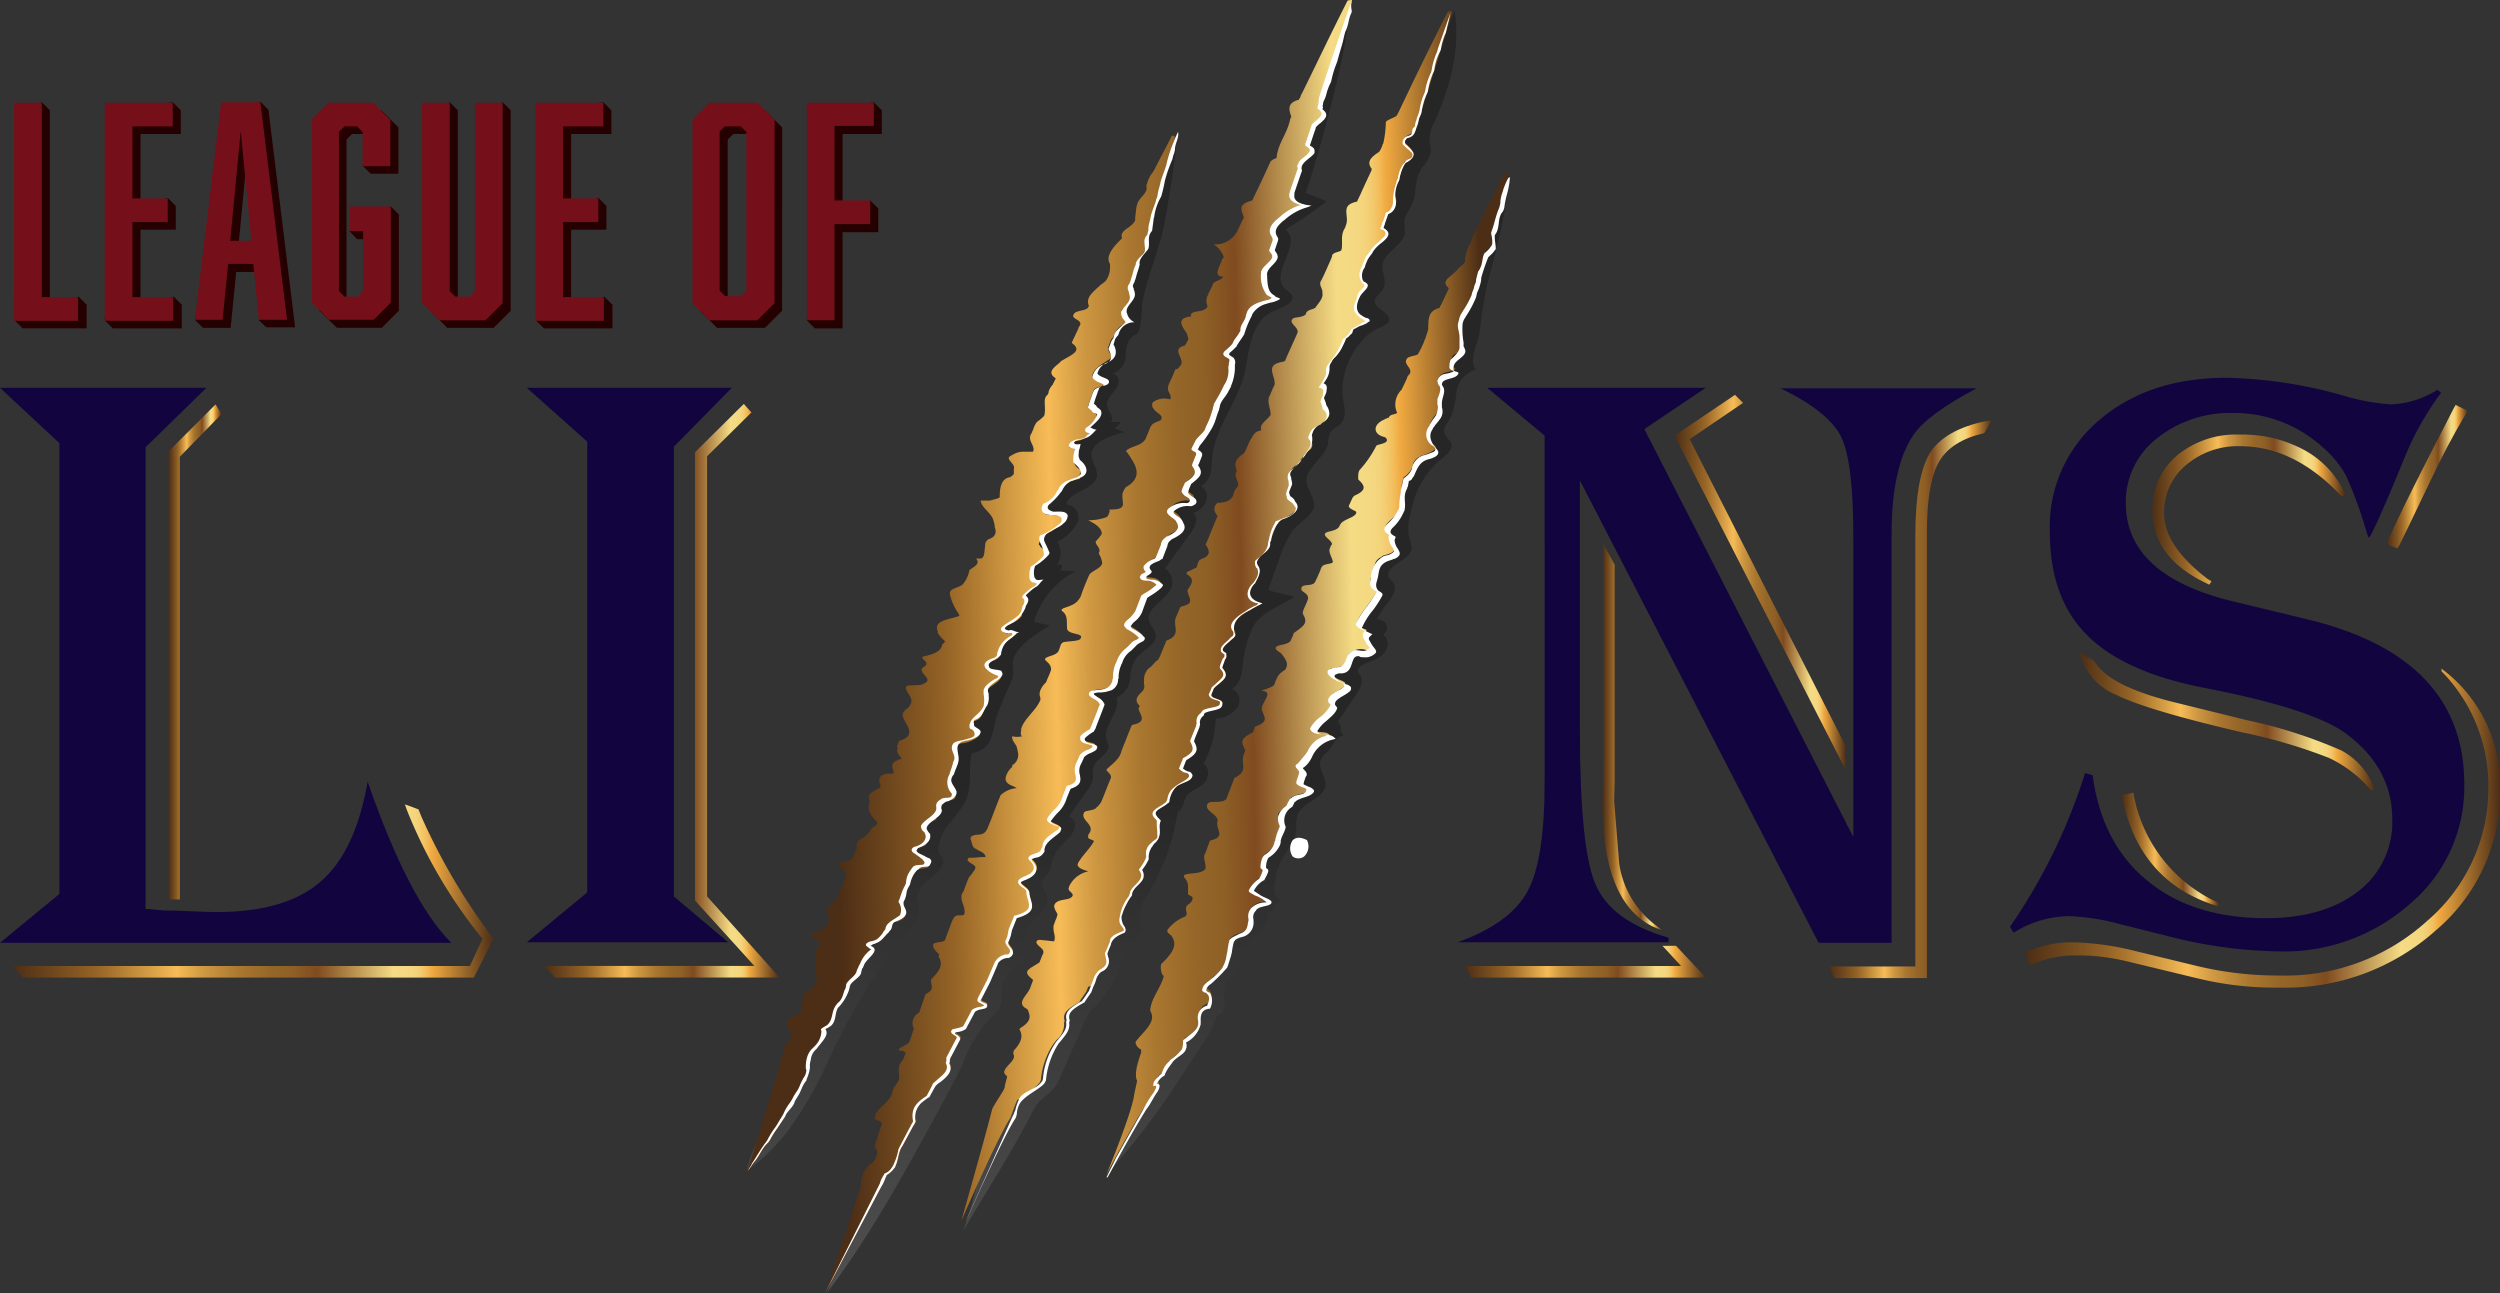
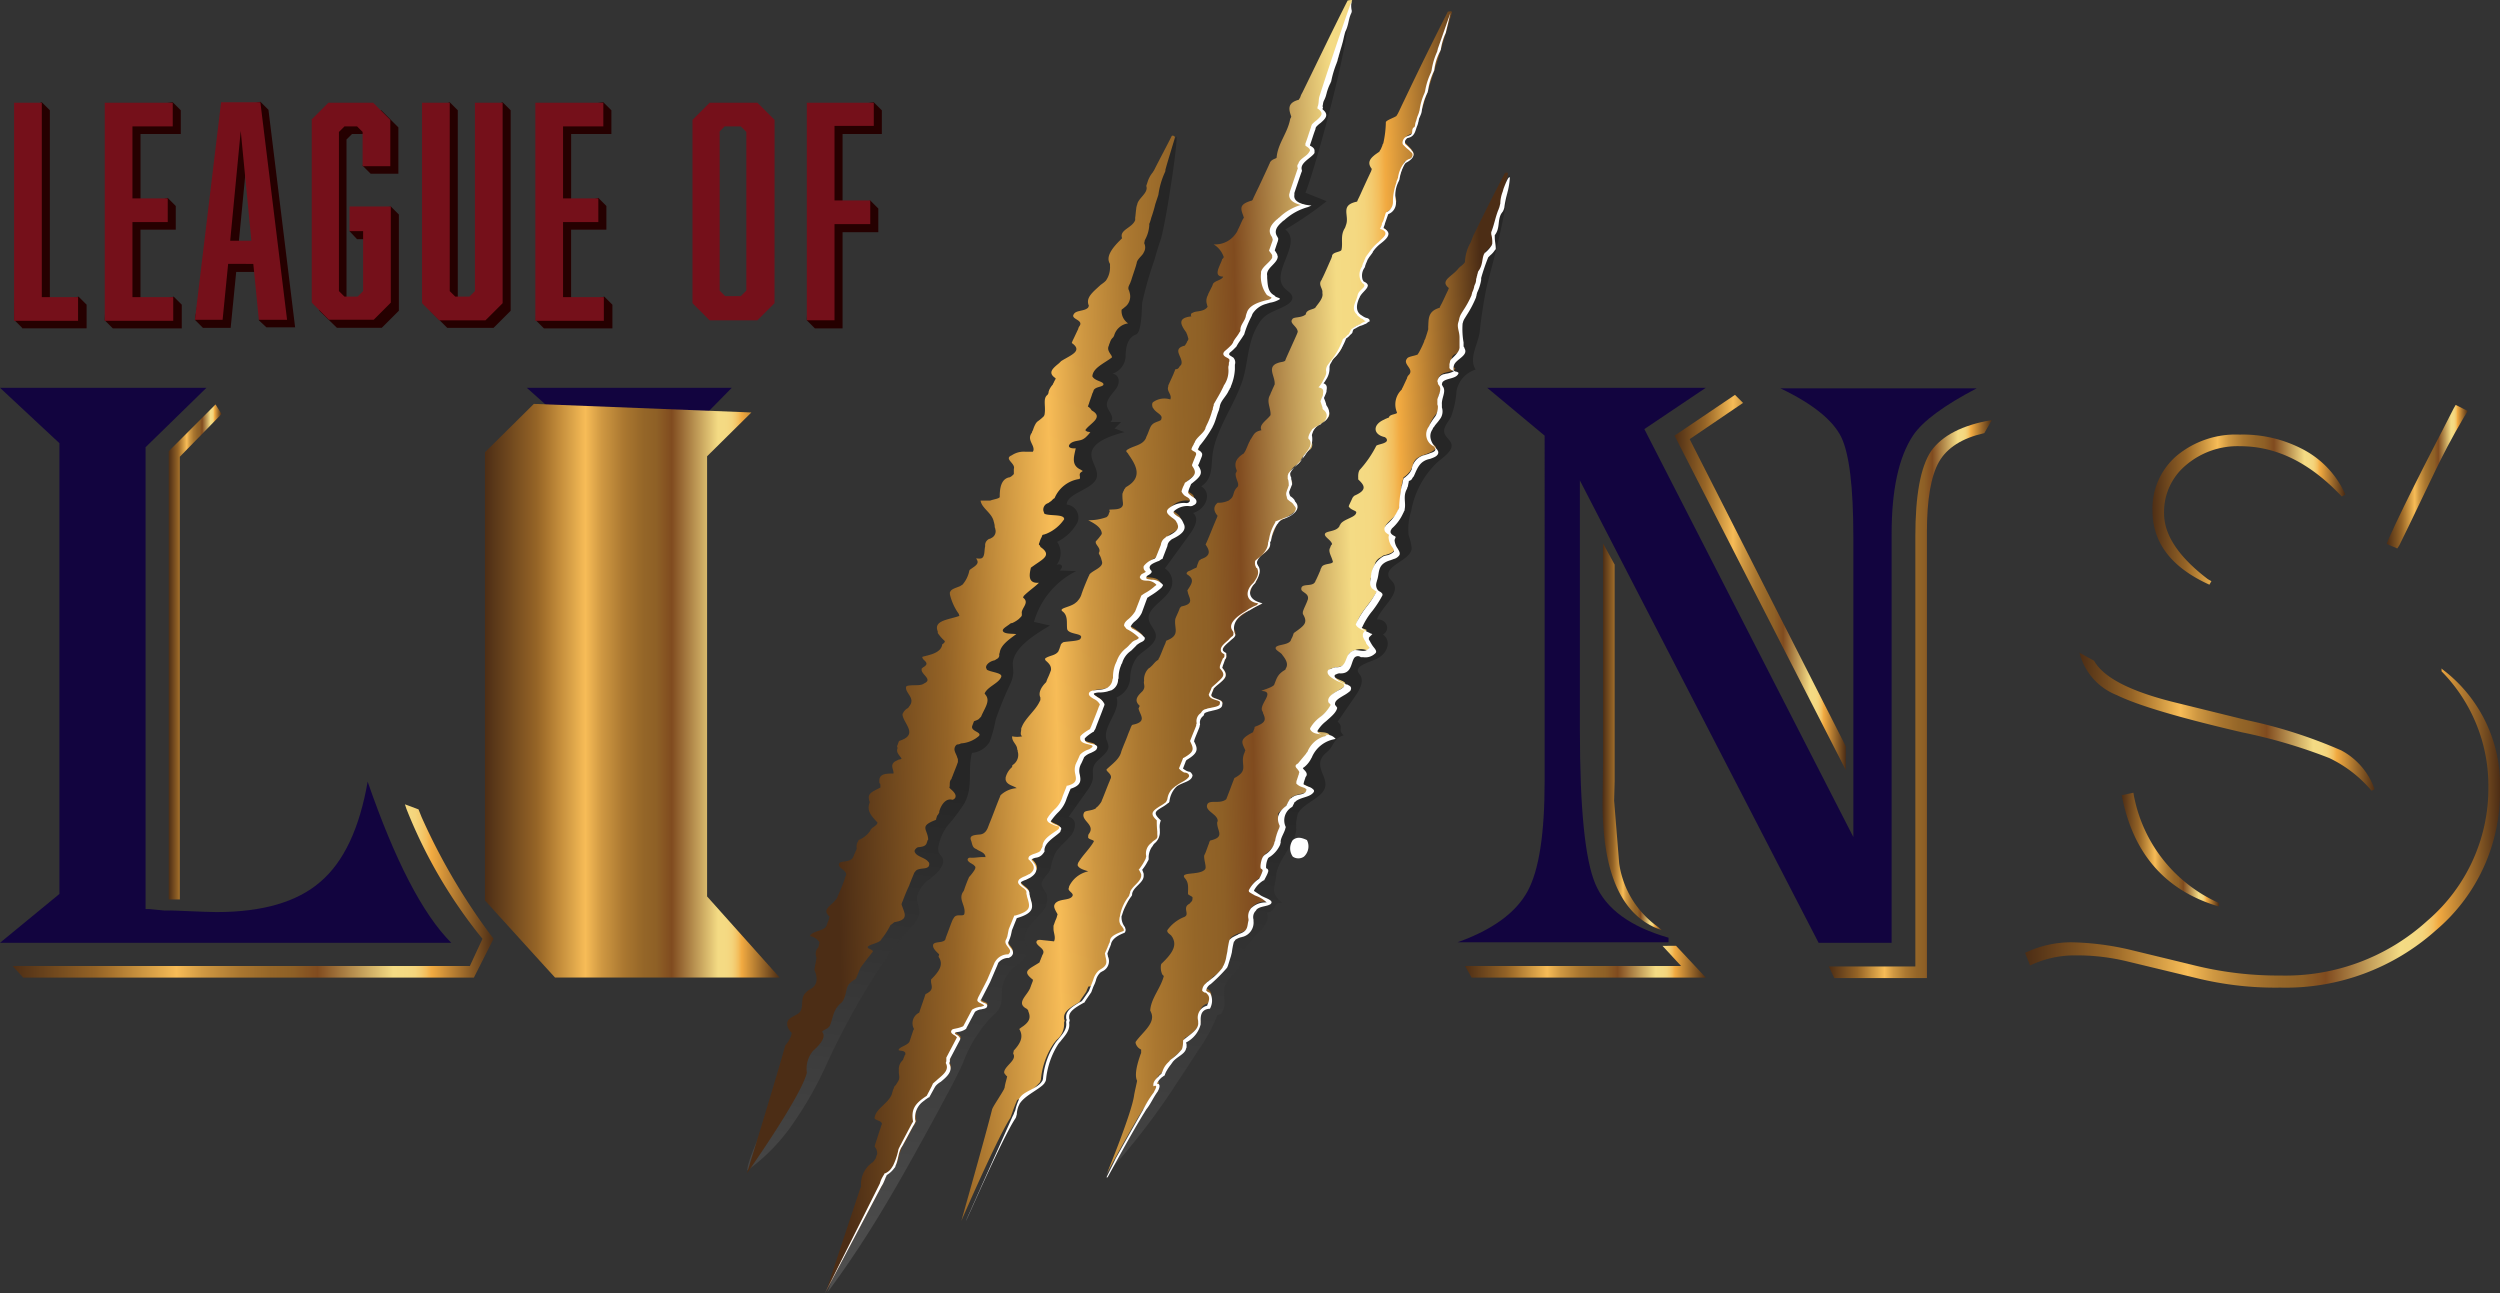
<svg xmlns="http://www.w3.org/2000/svg" xmlns:xlink="http://www.w3.org/1999/xlink" width="283.371" height="146.595" viewBox="0 0 283.371 146.595">
  <rect x="0" y="0" width="283.371" height="146.595" fill="#333333" stroke="none" />
  <defs>
    <linearGradient id="a" x1="0.449" y1="1.461" x2="0.493" y2="0.619" gradientUnits="objectBoundingBox">
      <stop offset="0" stop-color="#fff" />
      <stop offset="1" />
    </linearGradient>
    <linearGradient id="b" x1="0.455" y1="1.332" x2="0.491" y2="0.641" xlink:href="#a" />
    <linearGradient id="c" x1="0.452" y1="1.444" x2="0.494" y2="0.629" xlink:href="#a" />
    <linearGradient id="d" x1="0.461" y1="1.264" x2="0.495" y2="0.611" xlink:href="#a" />
    <linearGradient id="e" x1="-0.658" y1="0.568" x2="0.95" y2="0.477" gradientUnits="objectBoundingBox">
      <stop offset="0" stop-color="#4c2d15" />
      <stop offset="0.174" stop-color="#946326" />
      <stop offset="0.203" stop-color="#a5712c" />
      <stop offset="0.296" stop-color="#dba348" />
      <stop offset="0.342" stop-color="#f7bc57" />
      <stop offset="0.397" stop-color="#cf9842" />
      <stop offset="0.473" stop-color="#aa7730" />
      <stop offset="0.538" stop-color="#956628" />
      <stop offset="0.583" stop-color="#8e6026" />
      <stop offset="0.634" stop-color="#804b1f" />
      <stop offset="0.791" stop-color="#f4db84" />
      <stop offset="0.821" stop-color="#f4d982" />
      <stop offset="0.837" stop-color="#f4d47b" />
      <stop offset="0.849" stop-color="#f3ca6e" />
      <stop offset="0.86" stop-color="#f3bd5b" />
      <stop offset="0.87" stop-color="#f1ab43" />
      <stop offset="0.871" stop-color="#f1aa41" />
      <stop offset="1" stop-color="#4c2d15" />
    </linearGradient>
    <linearGradient id="f" x1="-0.262" y1="0.544" x2="1.052" y2="0.469" xlink:href="#e" />
    <linearGradient id="g" x1="0.202" y1="0.517" x2="1.708" y2="0.429" xlink:href="#e" />
    <linearGradient id="h" x1="0.017" y1="0.528" x2="1.242" y2="0.458" xlink:href="#e" />
    <linearGradient id="i" x1="0" y1="0.5" x2="0.997" y2="0.5" xlink:href="#e" />
    <linearGradient id="j" x1="-0.001" y1="0.499" x2="1" y2="0.499" xlink:href="#e" />
    <linearGradient id="k" x1="-0.001" y1="0.5" x2="1" y2="0.5" xlink:href="#e" />
    <linearGradient id="l" x1="-0.001" y1="0.5" x2="1.001" y2="0.5" xlink:href="#e" />
    <linearGradient id="m" x1="0.002" y1="0.499" x2="1.006" y2="0.499" xlink:href="#e" />
    <linearGradient id="n" x1="-0.001" y1="0.5" x2="1.001" y2="0.5" xlink:href="#e" />
    <linearGradient id="o" x1="0" y1="0.499" x2="1.001" y2="0.499" xlink:href="#e" />
    <linearGradient id="p" x1="-0.001" y1="0.499" x2="1" y2="0.499" xlink:href="#e" />
    <linearGradient id="q" x1="0" y1="0.503" x2="1.001" y2="0.503" xlink:href="#e" />
    <linearGradient id="r" x1="0" y1="0.499" x2="1" y2="0.499" xlink:href="#e" />
    <linearGradient id="s" x1="-0.005" y1="0.502" x2="0.997" y2="0.502" xlink:href="#e" />
    <linearGradient id="t" x1="0.005" y1="0.5" x2="1.002" y2="0.5" xlink:href="#e" />
  </defs>
  <g transform="translate(-27.6 -15.5)">
    <g transform="translate(112.313 15.671)" opacity="0.26">
      <path d="M247.1,163.628h0c3.653-6.051,8.791-17.811,10.161-19.866-1.085-.4-.856-1.6-.171-2.455s1.77-1.6,2.112-2.512c.285-.8.057-1.655.514-2.4a6.5,6.5,0,0,1,1.085-1.085,3.88,3.88,0,0,0,1.37-2.911c-.514-.628-.171-1.541.171-2.283.457-1.142.97-2.226,1.427-3.368.913-2.055,1.77-4.11,2.626-6.165.8-1.941,1.541-3.939,2.226-5.88.8-2.169,1.484-4.4,3.14-6.336-1.028-.685-.913-1.941-.114-2.968a12.174,12.174,0,0,1,3.254-2.455c-.97-.514-.913-1.6-.514-2.512a13.388,13.388,0,0,0,1.313-2.74,10.386,10.386,0,0,0,0-1.884,5.217,5.217,0,0,1,1.884-3.482,12.308,12.308,0,0,1,.97-5.823c.685-1.655,1.713-3.311,2.569-4.966a27.807,27.807,0,0,0,1.884-4.8c.4-1.427.171-2.854.8-4.224.342-.856.742-1.713,1.085-2.569.342-.97.628-2,.913-2.968a70.547,70.547,0,0,1,3.368-9.134c.285-.628,3.711-7.707,3.711-7.649-.228,4.167-1.941,10.218-2.569,12.673a51.786,51.786,0,0,0-.8,5.195c-.228,1.427-1.256,2.968-.457,4.224a3.117,3.117,0,0,0-2.169,2.455,10.214,10.214,0,0,1-.628,2.911c-.343.628-.913,1.2-.742,1.827.114.457.685.8.8,1.256.171.742-.856,1.427-1.6,2.055a10.019,10.019,0,0,0-2.968,5.537,6.531,6.531,0,0,0-.285,2.74,6.486,6.486,0,0,1,.343,1.427c0,1.37-2.968,1.941-2.626,3.2.057.285.4.514.571.8.742,1.256-1.37,2.683-1.884,4.11,1.085-.057,1.6,1.142.685,1.713.97.685.571,2.112-.685,2.74-.856.4-2.283.742-2.169,1.427a2,2,0,0,0,.285.457c.457.742-.114,1.713-.685,2.512l-1.884,2.74c.742.628-.057.913.685,1.541-1.256.4-1.028,1.2-1.941,1.941-2.112,1.77,1.256,3.2-.856,4.909-.8.685-2,1.2-2.4,2.055a4.678,4.678,0,0,0-.171,1.77c-.171,1.77-2.112,3.425-2.283,5.195-.171,1.655-.685,1.941.685,3.14-1.2-.114-.514.97-1.77,1.085.342.628-.057,1.37-.628,2a10.048,10.048,0,0,0-1.655,1.884,9.713,9.713,0,0,0-.571,1.827c-.4.97-1.6,1.77-1.884,2.683-.285,1.085.342,1.941-.4,3.083-.171.057-.285.114-.457.171a17.382,17.382,0,0,1-1.941,3.653c-.571.856-1.142,1.77-1.713,2.626l-.685,1.028A79.429,79.429,0,0,1,247.1,163.628Zm15.527-26.2ZM279.41,94.612Zm4.453-11.474Zm3.653-20.779Z" transform="translate(-206.511 -30.562)" fill="url(#a)" />
-       <path d="M272.332,22.795c-.228.628-.4,1.313-.628,1.941-.342,1.142-.8,2.34-1.085,3.482-.228.913-.228,1.713-1.313,2.4-1.256.742-2.4,1.256-1.884,2.569.057.228.228.4.228.628a1.447,1.447,0,0,1-.114.685c-1.028,2.854-2,5.709-3.026,8.506.114.057.285.114.4.171a9.018,9.018,0,0,0-2.169,3.026,3.362,3.362,0,0,0-.342,1.941,3.34,3.34,0,0,1,.114.742,2.737,2.737,0,0,1-.285.97c-.4.97-.742,2.055,0,2.8a3.7,3.7,0,0,0-1.027,1.085,21.962,21.962,0,0,0-2.169,3.653,13.154,13.154,0,0,1-1.827,3.254c.742.114.913.742.97,1.256,0,.571-.057,1.2.514,1.484-.457-.285-1.827,1.6-1.884,1.827-.228.856-.057,1.541-.628,2.4-.343.514-.856.97-1.2,1.427a5.223,5.223,0,0,0-.457,4.738,14.95,14.95,0,0,0-3.768,6.508c-.285,1.085-.343,2.169-.742,3.254-.742,2-2.4,3.825-3.026,5.823a20.457,20.457,0,0,0-.514,2.569,19.35,19.35,0,0,1-.97,2.911c-.8,2.055-1.6,4.167-2.4,6.222A24.074,24.074,0,0,1,240.136,107a5.744,5.744,0,0,0-.97,1.541,5.516,5.516,0,0,0-.057,1.37,8.231,8.231,0,0,1-.8,2.968l-3.939,9.59a27.666,27.666,0,0,1-3.482,6.679c-.4.514-.856,1.085-1.256,1.6a10.439,10.439,0,0,0-.8,1.6c-.742,1.655-1.427,3.311-2.169,5.023-.571,1.313-1.6,1.884-2.512,2.968-.97,1.142-.8,2.569-1.313,3.768q-.942,2.141-1.713,4.281c-.685,2.055-1.085,4.167-1.827,6.279l-.4,1.2c2.683-4.567,5.594-9.019,7.935-13.643a3.726,3.726,0,0,1,.571-.856c1.028-1.028,1.655-1.2,2.283-2.455.571-1.313,1.142-2.569,1.713-3.882.4-.856.742-1.655,1.085-2.512a9.315,9.315,0,0,1,.514-1.085,6.11,6.11,0,0,1,.8-.913,14.084,14.084,0,0,0,3.311-5.937,2.95,2.95,0,0,1,.457-1.085c.4-.514,1.2-.856,1.427-1.37.285-.514-.114-1.085-.171-1.6a4.09,4.09,0,0,1,.913-2.626,25.115,25.115,0,0,0,3.425-9.419c.856-.514.571-1.541,1.313-2.169a5.5,5.5,0,0,1,1.142-.685c1.085-.685,1.37-1.941.514-2.683a11.877,11.877,0,0,0,1.37-5.081,3.185,3.185,0,0,0,2.512-1.37,1.427,1.427,0,0,0-.685-2c1.085-.742,1.142-1.884,1.256-2.911a11.98,11.98,0,0,1,1.142-4.11c.742-1.541,3.026-2.4,4.738-3.425-.856-.228-1.713-.4-2.569-.628-.114-.057-.285-.057-.343-.171-.057-.057,0-.171,0-.285.4-1.142.8-2.226,1.2-3.368a12.264,12.264,0,0,1,1.37-2.911c.628-.913,2-1.6,2.4-2.512.514-1.2-.8-2.226-.742-3.425.114-1.427,2.169-2.626,2.455-4.053a2.6,2.6,0,0,1,.285-1.313,5.119,5.119,0,0,1,1.028-.856c.856-.8.571-1.827.4-2.74a8.328,8.328,0,0,1,1.827-6.394,5.4,5.4,0,0,1,2-1.713,5.166,5.166,0,0,0,1.256-.685c.343-.457-.114-.97-.571-1.313s-1.028-.742-.913-1.256c.057-.4.571-.742.856-1.142.628-.913-.114-1.884,0-2.854.171-1.427,2.226-2.169,2.512-3.482a5.982,5.982,0,0,0-.057-1.427c.057-.742.685-1.427.97-2.169.514-1.37.114-2.569,1.085-4a4.013,4.013,0,0,0,.97-1.713,5.183,5.183,0,0,0-.171-1.313,4.326,4.326,0,0,1,.628-2.169c1.827-4.167,2.911-8.449,2.226-12.559C273.873,19.484,272.846,21.082,272.332,22.795Z" transform="translate(-194.409 -16.572)" fill="url(#b)" />
      <path d="M248.3,209.8Z" transform="translate(-207.026 -99.055)" fill="#fff" />
      <path d="M244.7,206.6Z" transform="translate(-205.481 -97.681)" fill="#fff" />
      <path d="M268.8,158.6Z" transform="translate(-215.824 -77.082)" fill="#fff" />
      <path d="M268.2,146.5Z" transform="translate(-215.566 -71.89)" fill="#fff" />
      <path d="M224.579,42.678a20.726,20.726,0,0,0-1.256,3.425c-.514,1.256-1.427,2.569-2.055,3.825a74.828,74.828,0,0,0-3.083,7.878c-.856,2.512-1.77,5.081-2.626,7.592-.285.8-.571,1.6-.8,2.34a29.618,29.618,0,0,0-1.256,4.224c-.228,1.256.228,2.34-.856,3.482-.685.685-1.541,1.37-1.655,2.169-.171.8.514,1.541.457,2.34a3.369,3.369,0,0,1-1.427,2.226,7.977,7.977,0,0,0-1.884,2.112,1.427,1.427,0,0,0,.8,2.055,6.277,6.277,0,0,0-1.6,3.482,34.527,34.527,0,0,1-4.281,9.99,8.523,8.523,0,0,0-1.256,2.626,12.874,12.874,0,0,0,0,1.484c-.057,1.941-1.37,3.939-2.226,5.823-1.028,2.226-2.055,4.453-2.968,6.679-.457,1.085-.685,2.283-1.256,3.368-.4.742-1.655,1.77-.742,2.512a1.867,1.867,0,0,0-1.37,1.827,4.207,4.207,0,0,1,.228.8c.057.8-1.028,1.884-1.313,2.74a15.236,15.236,0,0,1-.913,3.425c-.856,1.484-3.768,4.738-4.11,5.48-2.968,5.823-11.246,21.007-11.132,23.234a21.606,21.606,0,0,0,5.366-5.594,40.734,40.734,0,0,0,3.539-6.279,86.439,86.439,0,0,1,7.821-13.643c.628-.685,1.256-1.37,1.827-2.055a3.524,3.524,0,0,0,.856-1.256c.285-.8-.285-1.484-.171-2.283a3.691,3.691,0,0,1,1.541-2c.856-.685,1.713-1.6,1.313-2.34-.114-.228-.343-.4-.4-.628a1.272,1.272,0,0,1,0-.8,5.662,5.662,0,0,1,.97-2.169A20.23,20.23,0,0,0,200.6,118.2c1.028-1.884.343-3.825.856-5.709a2.591,2.591,0,0,0,2-1.256,13.7,13.7,0,0,0,.685-2.512,40.328,40.328,0,0,1,1.655-4.053,3.447,3.447,0,0,0,.343-1.256c0-.343-.057-.685-.057-1.085.114-1.713,2.283-3.14,4.224-4.281-.628-.114-1.2-.285-1.827-.4a9.276,9.276,0,0,1,4.8-5.766c-.628,0-1.256-.057-1.884-.057.171-.171.343-.4.228-.571-.057-.171-.571-.171-.628,0a2.234,2.234,0,0,0,.114-2.683,5.272,5.272,0,0,0,2.283-2.169,1.463,1.463,0,0,0-1.2-2.055c0-1.2,2.569-1.655,3.254-2.74s-.742-2.169-.4-3.311,2.169-1.77,3.711-2.169c-.4-.114-.742-.285-1.142-.4l.742-.742h-1.2c.571-.571-.285-1.2-.4-1.827-.114-.685.571-1.313,1.028-1.941s.457-1.541-.4-1.713a2.161,2.161,0,0,0,1.484-2.169c.057-.8.171-1.884,1.2-2.283.685-.285.628-3.368.685-3.6a40.688,40.688,0,0,1,1.37-4.8c.228-.8.457-1.6.742-2.4C223.551,51.869,224.978,42.05,224.579,42.678Z" transform="translate(-175.998 -27.322)" fill="url(#c)" />
      <path d="M185,229.1Z" transform="translate(-179.861 -107.337)" fill="#fff" />
      <path d="M195.2,208.5Z" transform="translate(-184.238 -98.497)" fill="#fff" />
      <path d="M250.812,15.8a67.513,67.513,0,0,1-3.539,9.191c-.285.685-.628,1.37-.913,2.112a65.417,65.417,0,0,0-2.512,6.279,19.146,19.146,0,0,0-1.142,5.594c-2.283,1.142-2.112,3.653-2.34,5.309a17.185,17.185,0,0,1-2.226,6.622,22.967,22.967,0,0,0-2.4,4.51,30.483,30.483,0,0,0-.514,3.026,24.284,24.284,0,0,1-1.827,5.423c-1.085,2.569-2.169,5.138-3.311,7.707a6.422,6.422,0,0,0-.628,1.941c-.057.4-.057.856-.114,1.256a13.48,13.48,0,0,1-1.827,3.768,29.235,29.235,0,0,0-2.569,6.451,3.88,3.88,0,0,0-.114,3.083,7.565,7.565,0,0,0-2.169,4.567c-1.142-.057-2.455.8-2.4,1.713,0,.4.285.8.343,1.2a2.914,2.914,0,0,1-.171,1.2A92.657,92.657,0,0,1,213.25,113.7c-.742,1.37-1.541,3.083-.285,4.11L206.8,129.628c-1.655,3.2-2.968,6.508-4.8,9.647-4.338,7.421-7.193,15.128-10.1,22.834,4.966-6.622,8.734-13.529,12.5-20.437.97-1.827,2-3.653,2.854-5.537A15.225,15.225,0,0,1,210.4,131a4.863,4.863,0,0,0,.913-.97c.514-.8.285-1.6.4-2.455A4.2,4.2,0,0,1,213.364,125a3.078,3.078,0,0,0,.913-.8c.571-.8-.057-1.655,0-2.512.114-.913,1.142-1.713,1.827-2.569a2.24,2.24,0,0,0,.685-1.941c-.114-.514-.8-1.085-.571-1.6.171-.457.8-.97.97-1.484a6.8,6.8,0,0,1,.571-1.827c.457-.742,1.313-1.37,1.827-2.055.514-.742.571-1.77-.343-2l2.055-2.911a3.792,3.792,0,0,0,.628-1.142c.228-.856-.285-1.484.628-2.34.514-.514,1.2-.97,1.2-1.6a2.826,2.826,0,0,0-.228-.742c-.457-1.541,1.655-3.254,1.142-4.8a2.516,2.516,0,0,0,1.541-2.112,4.228,4.228,0,0,1,.742-2.4c.571-.685,1.6-1.142,2-1.884.685-1.085-.856-1.77-.628-2.854.228-1.028,1.77-1.827,2.34-2.8a1.824,1.824,0,0,0-.514-2.569l2.74-3.768c.628-.856,1.2-1.884.457-2.512,1.6-.514,2.112-2.34.913-3.026,1.256-.8,1.142-2.112,1.256-3.254.228-3.026,2.569-5.937,3.482-8.905.628-2.112.514-4.338,1.827-6.336a2.947,2.947,0,0,1,1.028-1.028c1.028-.628,2.854-1.028,2.74-1.941-.057-.4-.514-.628-.856-.97-1.77-1.77,2.112-5.081.057-6.679a39.687,39.687,0,0,0,4.681-3.2c-.8-.343-1.6-.628-2.4-.97C247.044,35.266,252.068,17.341,250.812,15.8Z" transform="translate(-182.822 -15.8)" fill="url(#d)" />
      <path d="M258.8,119.7Z" transform="translate(-211.532 -60.388)" fill="#fff" />
      <path d="M258.7,119.4Z" transform="translate(-211.489 -60.26)" fill="#fff" />
    </g>
    <path d="M258.36,142.322a1.37,1.37,0,0,1,.514-.913c.114-.057.228-.171.342-.228.114-.114.171-.228.228-.285,1.941-1.2,1.484-2.626,1.884-4.224a1,1,0,0,1,.228-.285c.514-.4,1.37-.514,1.656-.8.856-.742-.285-1.77.685-2.626a2.347,2.347,0,0,1,.742-.457c.114-.057.285-.057.457-.114h.514a13.328,13.328,0,0,0-2-1.313.107.107,0,0,1,0-.171,3.516,3.516,0,0,1,1.085-1.2,4.623,4.623,0,0,0,.343-.742c0-.057.057-.114.057-.171a.277.277,0,0,0-.171-.342,2.32,2.32,0,0,1,.228-1.256c.057-.057.171-.114.228-.228a2.6,2.6,0,0,0,1.085-1.313c0-.057.057-.171.057-.228a3.271,3.271,0,0,1,.228-.8c.057-.114.057-.171.114-.285s.057-.228.114-.343c0-.057.057-.114.057-.171a1.027,1.027,0,0,0-.228-1.142c-.171-.4.571-.685.742-.97l.171-.171c.114-.171.171-.285.285-.457a.433.433,0,0,0,.114-.228c.057-.057.057-.114.114-.171s.057-.114.114-.114c.628-.457,1.713-.343,1.884-.8.4-.571-.913-.571-1.142-1.028a1,1,0,0,0,.057-.285,4.438,4.438,0,0,1,.171-.514c0-.057.057-.114.057-.171.342-.457-.514-.8-.285-1.028a4.361,4.361,0,0,0,1.028-1.028c.057-.057.114-.171.171-.228a3.8,3.8,0,0,1,2.341-2c-.457-.514-1.6-.057-1.941-.742v-.171c.228-.742,2-1.713,2.283-2.569-.057-.057-.057-.114-.171-.228l-.114-.114c-.285-.8,1.313-1.256,1.655-1.713.171-.228.057-.4-.171-.514-.057-.057-.171-.057-.228-.114-.685-.228-1.827-.97-1.256-1.256a.436.436,0,0,1,.285-.114c.114-.057.171-.057.285-.114,1.484-.057,1.313-.8,1.6-1.6.114-.057.171-.114.285-.171a1.959,1.959,0,0,1,1.941-.057c.285-.685-.285-1.256-.514-1.77v-.228a.433.433,0,0,1,.114-.228l.171-.171c-.4-.171-.97-.343-1.142-.742a.21.21,0,0,1,.057-.171c.457-1.256,1.713-2.34,2.283-3.6,0-.057-.057-.057-.114-.114s-.114-.057-.171-.114a1.247,1.247,0,0,0-.285-.171c-.514-.685.057-1.313.057-2.055.057-.057.057-.114.114-.228s.114-.171.114-.285a1.271,1.271,0,0,1,.628-.742c.114-.057.228-.171.343-.228,2.34-.571.571-1.028.628-2.226.057-.114.057-.171.114-.285-1.484-.742.4-1.484.856-2.4.057-.114.057-.171.114-.285s.057-.171.114-.285c0-.057.057-.114.057-.171s.057-.114.057-.171a9.144,9.144,0,0,1,.342-3.026c.057-.057.171-.114.228-.171a2.639,2.639,0,0,0,.4-.4.788.788,0,0,0,.171-.228c.057-.057.057-.114.114-.228.057-.057.057-.171.114-.228a1.267,1.267,0,0,1,.685-1.028c.114-.057.171-.114.285-.171.742-.228,1.484-.514,1.655-.856.114-.343-.742-.571-.856-.913,0-.057.057-.171.057-.228a1.719,1.719,0,0,0-.228-.8c.057-.057.057-.114.114-.228a4.815,4.815,0,0,0,.343-.8c.057-.114.114-.171.171-.285.228-.457.742-.856.742-1.256.057-.514-.228-1.028.057-1.6,0-.114.057-.171.114-.285s.057-.171.114-.285a.621.621,0,0,0,.057-.285,6.229,6.229,0,0,0-.342-.628c-.057-.057-.057-.114-.057-.228.171-.97,1.541-.685,1.884-1.142.228-.228-.571-.171-.457-.571v-.228c0-.057.057-.114.057-.228,0-.057.057-.114.057-.228.057-.514.742-.514.97-.742.285-.171.114-.4,0-.685v-.228c.171-1.142-.514-2.226.228-3.539.057-.114.114-.171.171-.285a4.557,4.557,0,0,0,.8-1.256c.057-.114.057-.171.114-.285.285-.856.571-1.77.856-2.626,0-.114.057-.171.057-.285,0-.457.457-.742.4-1.313,0-.114.057-.171.057-.285s.057-.171.057-.285c.057-.114.057-.171.114-.285,1.028-.913,1.142-1.313.685-2.283,0-.114.057-.171.057-.285a41.718,41.718,0,0,0,1.77-6.165c.057-.228-.171-.228-.343-.114-1.2,2.283-2.34,4.567-3.482,6.907-.057.114-.114.171-.114.285-.057.114-.114.171-.114.285-.057.114-.114.171-.114.285a4.819,4.819,0,0,0-.685,2.283c-.057.171-.343.4-.571.571l-.171.171c-.685.913-2.169,1.37-1.085,2.226-.057.114-.057.171-.114.285-.285.571-.514,1.142-.8,1.655-.057.114-.114.171-.114.285-1.37.4-1.256,1.256-1.313,2.169v.285c-.114.4-.228.742-.342,1.085-.057.114-.114.171-.114.285a11.4,11.4,0,0,1-.571,1.2c-.057.114-.114.171-.171.285-.4.171-1.085.228-1.2.457-.571.685.97,1.2.114,1.941-.057.114-.114.171-.114.285-.171.343-.342.742-.514,1.085-.057.057-.057.171-.114.228a2.309,2.309,0,0,0-.514,2.569c.057.228-.856.171-.913.571-.114.057-.171.057-.285.114s-.171.057-.228.114c-1.37.571-1.313,1.713.057,2,.057.057.171.114.171.171.057.057.057.114.057.228-.114.343-.97.4-1.2.571a12.346,12.346,0,0,1-1.884,2.74c-.057.057-.057.114-.114.228a2.141,2.141,0,0,0-.057.628v.228c.742.685,1.027,1.2-.4,1.827-.114.057-.171.171-.228.228s-.057.171-.114.228c-.057.171-.171.343-.228.514-.057.057-.057.171-.114.228.171.457.97.514.856.742-.057.514-1.256.685-1.713,1.2-.057.057-.057.114-.114.171s-.057.171-.114.228c-.4.571-1.484.457-1.6.8s.685.685.8,1.142c0,.057-.057.114-.114.171-.057.114-.057.171-.114.285-.228.4.171.97.285,1.427.285.514-1.085.228-1.256.8-.057.114-.114.171-.114.285-.171.4-.343.8-.514,1.142-.057.057-.057.171-.114.228-.343.571-1.6.057-1.541.8,0,.343.913.457.742,1.142,0,.057-.057.114-.057.171-.171.457-.4.856-.514,1.256v.228c.628,1.028.171,1.313-1.028,2.169,0,.057-.057.114-.057.171a2.028,2.028,0,0,1-.228.514c0,.057-.057.114-.057.171-.343.571-1.713.4-1.713.856,0,.171.285.343.514.514.057.057.171.114.228.228.457.571.685,1.028.457,1.484-.057.057-.057.171-.114.228-.913.514-.97,1.028-1.256,1.713-.285.343-1.37.571-1.427.685,1.6.057-.228,1.427.057,2.226.057.114.114.171.114.285.342.742.342,1.085-.913,1.541a.21.21,0,0,0-.057.171c0,.057-.057.114-.057.171-.057.114-.057.171-.114.285-1.541.8-1.313,1.085-.856,2.055-.057.057-.057.171-.114.285-.571,1.313.628,1.941-1.142,2.854,0,.057-.057.114-.057.171-.228.571-.457,1.2-.457,1.2s-.114.285-.285.742c-.057.114-.057.171-.114.285-.685.571-1.77.057-2.112.514-.457.8,1.142,1.142,1.142,1.941,0,.057-.057.114-.057.171-.057.97.97,1.655-.8,2.055-.057.114-.114.171-.114.285-.171.4-.285.8-.457,1.2-.057.057-.057.171-.114.228,0,.514.171.97.171,1.313a.343.343,0,0,1-.057.228c-.571.742-2.968.228-2.283,1.028.457.514.343,1.085.343,1.77,0,.114.514.285.514.4,0,.171,0,.4-.171.514-.057.057-.114.171-.228.228-.8.457.171,1.2-.571,1.484a4.287,4.287,0,0,0-1.884,1.484c-.057.285.228.4.457.628.057.114.171.228.171.285.457.913-.114,1.77-1.313,2.911a1.114,1.114,0,0,0-.057.4,1.823,1.823,0,0,0,.171.8l.171.171c-.342,1.37-1.484,2.569-1.541,3.939.057.057.057.114.114.228.514,1.2-1.085,2.283-1.77,3.311a.514.514,0,0,0,.057.285,1.079,1.079,0,0,0,.571.571v.285a.343.343,0,0,1-.057.228c0,.057-.856,2.169-.4,3.026,0,.057-.342,1.541-.342,1.655-.285,2.055-3.083,8.848-3.083,8.848s3.254-6.108,4.681-8.163c.057-.057,1.941-2.569.856-2.283a1.481,1.481,0,0,1,.628-.913c.114-.114.228-.171.343-.285.343-1.142,1.6-1.827,2.34-2.8.114-.171-.057-.457-.114-.742.057-.057.114-.171.171-.228a3.6,3.6,0,0,0,1.713-1.77c0-.114-.571-1.77.913-2.112a1.616,1.616,0,0,1,.171-.342.811.811,0,0,0,.114-.343.821.821,0,0,0-.514-.97C258.474,142.379,258.36,142.322,258.36,142.322Z" transform="translate(-94.327 -14.706)" fill="url(#e)" />
    <path d="M292.283,52.063c0,.057-.057.171-.057.228a3.924,3.924,0,0,0-.285,1.37c0,.057-.057.171-.057.228s-.057.171-.057.228c-.057.114-.057.171-.114.285-.342.856-.457,1.655-.8,2.512v.228a3.338,3.338,0,0,1,.114,1.085c0,.057-.057.114-.057.171a3.328,3.328,0,0,1-.628.742c-.057.057-.114.114-.171.114h0a.177.177,0,0,1-.057.114c-.285.571-.114,1.256-.685,2,0,.057-.057.171-.057.228s-.057.114-.057.228c0,.057-.057.114-.057.228,0,.057-.057.114-.057.228a1.3,1.3,0,0,1-.171.628c0,.057-.057.114-.057.228a2.782,2.782,0,0,1-.228.628c0,.114-.057.171-.057.285a10.669,10.669,0,0,1-.97,1.77c-.057.114-.114.171-.171.285a2,2,0,0,0-.285.742c0,.057-.057.171-.057.228-.228.571.114,1.085.114,1.77v1.028c.057.571-.571,1.085-1.028,1.541,0,.057-.057.114-.057.228l-.057.228v.285c-.057.285.228.4.4.457.057,0,.057.057.114.057a2.525,2.525,0,0,1-.856.285c-.114,0-.171.057-.285.057a.978.978,0,0,0-.742.8h0c0,.057.057.114.057.228,0,.057.057.114.057.171.457.4.057,1.085-.114,1.655v.457a.514.514,0,0,0,.057.285,2.317,2.317,0,0,1-.228,1.085c-.057.057-.057.114-.114.171a7.434,7.434,0,0,0-.571.856c-.057.057-.057.171-.114.228a1.5,1.5,0,0,0,.514,2.226c.057.057.114.057.114.114a.436.436,0,0,1,.114.285c-.057.285-.514.342-.742.457-.114.057-.228.057-.342.114-.057,0-.114.057-.228.057a1.942,1.942,0,0,0-1.37,1.6l-.114.228c-.057.057-.057.114-.114.171a2.638,2.638,0,0,1-.4.4.789.789,0,0,1-.228.171l-.057.057-.057.171c-.057.171-.057.343-.114.514a.21.21,0,0,1-.057.171,16.078,16.078,0,0,0-.285,2.455.433.433,0,0,1-.114.228,4.534,4.534,0,0,1-1.2,1.6l-.171.171c-.114.171-.228.343-.171.514,0,.228.228.4.514.571,0,.057-.057.114-.057.228v.057a2.058,2.058,0,0,0,.4,1.085c.171.228.285.457.171.571a1.653,1.653,0,0,1-.856.4c-.057,0-.114.057-.228.057a2.818,2.818,0,0,0-1.484,2.512c0,.057-.057.171-.057.228a1.136,1.136,0,0,0,.057.742c.057.057.057.171.171.228h0c.057.057.171.114.228.171h0c.057.057.114.057.171.114l.057.057a10.324,10.324,0,0,1-1.085,1.655,11.521,11.521,0,0,0-1.2,1.884c0,.057-.057.114-.057.171h0c.114.343.628.571,1.028.742a.056.056,0,0,0-.057.057h0a.76.76,0,0,0-.171.285v.285a3.366,3.366,0,0,0,.228.457c.057.057.057.114.114.171,0,.343.685.628.228.8-.342.4-1.085.057-1.541.114l-.343.171c-.8.514-.4,1.827-1.77,1.77h-.057c-.114.057-.228.057-.343.114a.964.964,0,0,1-.285.114.313.313,0,0,0-.228.343c0,.457.97.97,1.484,1.142.057.057.171.057.228.114.171.114.228.228.114.4a1.984,1.984,0,0,1-.628.4c-.571.343-1.313.742-1.085,1.37h0l.057.057.057.057c.057.057.114.114.114.171a4.3,4.3,0,0,1-1.2,1.37,4.124,4.124,0,0,0-1.085,1.2c-.057.114-.057.171,0,.228h0c.228.4.685.457,1.142.514a.972.972,0,0,1,.4.057.436.436,0,0,1,.285.114,2.986,2.986,0,0,0-2.169,1.827.788.788,0,0,0-.171.228l-.856,1.028a.788.788,0,0,1-.228.171c-.171.171-.057.343.114.514.171.228.285.343.171.514v.057c0,.057-.057.114-.057.171l-.171.514a.693.693,0,0,0-.057.285v.114a1.553,1.553,0,0,0,.685.4c.114.057.228.057.285.114s.114.057.171.114c0,.742-1.028.514-1.484.856-.057,0-.114.057-.171.114s-.114.057-.171.114h0c-.057.057-.114.114-.114.171-.057.057-.057.114-.114.171a9550.922,9550.922,0,0,1-.228.457c-.97.742-1.142,1.427-.742,2.283,0,.057-.057.171-.057.228a6.436,6.436,0,0,0-.457,1.37.21.21,0,0,1-.057.171c0,.057-.057.114-.057.228a2.359,2.359,0,0,1-1.027,1.256c-.057.057-.171.114-.228.228h0c-.228.285-.4,1.313-.228,1.37.114.057.171.114.171.228l-.057.171a4.622,4.622,0,0,1-.343.742,3.381,3.381,0,0,0-1.142,1.256c-.057.114,0,.171,0,.228h0a5.022,5.022,0,0,0,.571.343c.057.057.114.057.228.114a3.26,3.26,0,0,1,1.2.742,2.34,2.34,0,0,0-1.6.514c-.057.057-.171.114-.228.228a1.367,1.367,0,0,0-.228,1.142v.171c-.171.571,0,1.142-.97,1.484a.433.433,0,0,0-.228.114,7.638,7.638,0,0,0-.685.343c-.114.114-.228.171-.285.285h0a9.677,9.677,0,0,0-.228,1.256,2573.865,2573.865,0,0,0-.114.571,3.443,3.443,0,0,1-.343,1.085c-.057.057-.057.114-.114.228a7.11,7.11,0,0,1-1.484,1.427.788.788,0,0,1-.228.171l-.171.171a1.079,1.079,0,0,0-.4.8h0c0,.057.171.171.285.228h.057c.057,0,.171.057.171.114.4.342.285.742.114,1.2a.282.282,0,0,0-.057.171,1.378,1.378,0,0,0-1.028,1.713v.171c.114.856-1.028,1.427-1.655,2l-.057.057a3.015,3.015,0,0,1-.057.742c0,.057-.057.171-.057.228a5.69,5.69,0,0,1-1.2,1.142c-.057.057-.171.114-.228.228l-.228.228a2.425,2.425,0,0,0-.571.97c-.057.057-.057.171-.114.228l-.057.057c-.057.057-.171.114-.228.228-.457.4-.628.685-.628.97v.171l.171-.057h.114c.057.057.057.171-.114.514-.057.057-.057.114-.114.228a12.2,12.2,0,0,0-1.142,1.827c-.057.057-.057.171-.114.228-.913,1.6-3.026,5.366-3.083,5.48-.171.4-.913,1.827-1.028,2.112h.114c.057-.057,2.683-4.966,4.224-7.421.057-.114.114-.171.171-.285.514-.628.8-1.37,1.313-2.055a.2.2,0,0,1,.057-.114c.228-.514.114-.628.057-.685s-.114-.057-.228-.057a2.078,2.078,0,0,1,.514-.685c.057-.057.171-.114.228-.171l.171-.114v-.057c0-.057.057-.114.057-.171a4.93,4.93,0,0,1,.571-.913c.057-.057.114-.171.171-.228.4-.685,1.484-.97,1.6-1.655a.343.343,0,0,0,.057-.228v-.228c0-.057-.057-.171-.057-.228a3.2,3.2,0,0,0,1.655-2.055V146.2c0-.571.114-1.142.913-1.256H259l.057-.057a2.4,2.4,0,0,0,.114-.285,1.789,1.789,0,0,0-.114-1.427.433.433,0,0,0-.228-.114c-.114-.057-.171-.171-.228-.171a1.009,1.009,0,0,1,.514-.742,18.39,18.39,0,0,0,1.827-1.827c.057-.057.057-.114.114-.228.114-.343.228-.742.343-1.085a598.764,598.764,0,0,1,.114-.457,8.866,8.866,0,0,1,.228-1.2.787.787,0,0,0,.171-.228,2.11,2.11,0,0,1,.628-.285c.057,0,.171-.057.228-.057a1.668,1.668,0,0,0,1.2-1.77v-.171a1.044,1.044,0,0,1,.171-.913.787.787,0,0,0,.171-.228c.4-.4,1.2-.342,1.6-.628.457-.457-.742-.685-1.2-1.028-.057-.057-.114-.057-.171-.114l-.514-.343v-.057a2.9,2.9,0,0,1,1.085-1.142h.057c.057-.114.342-.628.4-.8l.057-.171a.3.3,0,0,0-.228-.4,2.258,2.258,0,0,1,.228-1.142.789.789,0,0,1,.228-.171,3.283,3.283,0,0,0,1.142-1.37c0-.114.057-.171.057-.228-.057-.457.342-.97.514-1.541,0-.057.057-.171.057-.228a1.742,1.742,0,0,1,.742-2.283,2729.059,2729.059,0,0,0,.228-.457.123.123,0,0,1,.114-.114l.114-.114c.685-.457,1.6-.4,2-1.028v-.171a1.2,1.2,0,0,0-.628-.4,2.632,2.632,0,0,1-.571-.285.569.569,0,0,0,.057-.228l.171-.514a.2.2,0,0,1,.057-.114c.228-.285,0-.571-.171-.742-.057-.057-.171-.171-.171-.228.057-.057.171-.114.228-.171a2.942,2.942,0,0,0,.742-.97c.057-.057.057-.114.114-.228a3.451,3.451,0,0,1,2.4-1.884l.228-.057-.114-.114a1.262,1.262,0,0,0-1.028-.343c-.4-.057-.742-.057-.913-.343v-.114a3.874,3.874,0,0,1,.97-1.085c.571-.514,1.142-.97,1.256-1.484V110.8h0c-.057-.057-.114-.171-.171-.228l-.057-.057h0c-.114-.457.4-.742.97-1.085a4.165,4.165,0,0,0,.742-.514c.171-.285.114-.514-.171-.628a.436.436,0,0,0-.285-.114c-.571-.171-1.37-.685-1.313-.97,0-.057,0-.057.057-.114h0c.057-.057.171-.057.228-.114.057,0,.171-.057.228-.057,1.37.114,1.313-1.028,1.655-1.655a.522.522,0,0,1,.8-.171h.285a1.589,1.589,0,0,0,1.313-.4c.4-.285-.171-.685-.342-1.028-.057-.057-.057-.114-.114-.171a2.484,2.484,0,0,0-.228-.4v-.171c0-.057.057-.114.114-.171l.171-.171.114-.114-.171-.057a.2.2,0,0,1-.114-.057c-.342-.171-.8-.343-.913-.571,0-.057,0-.057.057-.114a8.012,8.012,0,0,1,1.142-1.827,11.675,11.675,0,0,0,1.142-1.77V97.96c0-.057-.057-.114-.114-.171s-.114-.114-.171-.114h0c-.057-.057-.171-.114-.228-.171a.959.959,0,0,1-.171-.856c0-.057.057-.171.057-.228.342-.913-.057-1.884,1.6-2.34.114-.057.171-.057.285-.114a1.087,1.087,0,0,0,.628-.4c.171-.228,0-.514-.171-.8a1.8,1.8,0,0,1-.343-.97c.057-.114.057-.171.114-.285v-.057l-.057-.057c-.342-.171-.457-.285-.514-.457a.515.515,0,0,1,.057-.285c.057-.057.057-.114.114-.171a5.1,5.1,0,0,0,1.256-1.713c.057-.057.057-.171.114-.228a.343.343,0,0,0,.057-.228c.171-.742-.228-1.484.285-2.34a.21.21,0,0,1,.057-.171c.057-.171.057-.343.114-.514v-.114c.057-.057.114-.114.171-.114a.446.446,0,0,0,.228-.228.788.788,0,0,1,.171-.228c.4-.856.628-1.77,1.884-2,.114-.057.171-.057.285-.114.628-.228.685-.571.571-.8-.057-.057-.057-.114-.114-.171-.571-.628-1.028-1.427-.514-2.226.057-.057.057-.171.114-.228a.788.788,0,0,0,.171-.228c.171-.228.343-.4.457-.571.057-.057.114-.171.171-.228a1.447,1.447,0,0,0,.171-1.256v-.343c-.057-.685.457-1.37.171-1.941-.057-.057-.057-.114-.114-.171,0-.057-.057-.114-.057-.171s.057-.171.057-.228c.4-.514,1.6-.343,1.827-1.028a.123.123,0,0,0-.114-.114.21.21,0,0,0-.171-.057c-.171-.057-.285-.114-.285-.285h0v-.228l.057-.228c.228-.685,1.655-1.085,1.2-1.884a.433.433,0,0,0-.114-.228v-.457a8.754,8.754,0,0,1-.114-2.112c0-.057.057-.171.057-.228a1.71,1.71,0,0,1,.228-.457c.057-.114.114-.171.171-.285A11.9,11.9,0,0,0,289.2,64.28c0-.114.057-.171.057-.285,0-.057.057-.171.057-.228a5.325,5.325,0,0,0,.4-1.142,2.472,2.472,0,0,0,.057-.285V62.11a22.749,22.749,0,0,1,.8-2.34l.228-.228a2.454,2.454,0,0,0,.514-.571c.057-.057.114-.114.114-.171,0-.457-.114-.856-.114-1.313v-.228c.628-.8.285-1.655.742-2.455.057-.057.114-.171.171-.228s.057-.171.114-.228c0-.057.057-.171.057-.228a10.521,10.521,0,0,1,.285-1.427c0-.057.057-.171.057-.228a8.943,8.943,0,0,0,.285-1.713C292.911,50.351,292.34,51.892,292.283,52.063Z" transform="translate(-94.284 -15.099)" fill="#fff" />
    <path d="M233.4,128.046c.228-.457.285-1.028.742-1.427.057-.057.114-.057.171-.114.97-.628.742-1.028.514-2a.965.965,0,0,0,.114-.285l.342-.856c.057-.114.057-.171.114-.285.171-.514.571-.742,1.256-.913.856-.171-.4-1.028-.171-1.655a.436.436,0,0,1,.114-.285,3.939,3.939,0,0,0,.171-.457c.057-.057.057-.171.114-.228a5.6,5.6,0,0,0,.8-1.941c.057-.057.057-.171.114-.228,0-.057.057-.114.057-.171.742-.571,1.2-.97,1.085-1.6a2.027,2.027,0,0,0-.228-.514,2.564,2.564,0,0,0,.856-2.055c0-.057.057-.171.057-.228.057-.057.057-.171.114-.228,0-.057.057-.114.057-.171,1.37-.8,1.142-1.313,1.028-2.512.057-.114.057-.171.114-.285-1.256-1.142-.4-1.142.856-2.112.057-.114.057-.171.114-.285.057-.171.114-.285.171-.457.057-.057.057-.171.114-.228.171-1.085,1.827-1.256,2.34-2.055.114-.343-.8-.457-1.142-.913.057-.114.057-.171.114-.285a2.028,2.028,0,0,1,.228-.514c.057-.114.057-.171.114-.285,1.313-.742,1.313-1.142.8-2.055.057-.057.057-.171.114-.228.171-.457.4-.97.571-1.427.057-.114.057-.171.114-.285a1.018,1.018,0,0,1,.457-1.085.761.761,0,0,1,.171-.285c.057-.057.114-.114.171-.114.057-.057.171-.057.285-.114.685-.171,1.484-.228,1.541-.685.228-.571-1.142-.4-1.256-1.028.057-.057.057-.171.114-.228s.057-.171.114-.228c.057-.114.057-.171.114-.285,1.142-1.085,1.827-1.256.913-2.283,0-.114.057-.171.057-.285a3.938,3.938,0,0,1,.171-.457c.057-.057.057-.171.114-.228a.444.444,0,0,0,.114-.457v-.171c-1.085-.514.4-1.313.856-1.884.114-.114.171-.171.171-.285.114-.343-.171-.571-.285-.97-.114-.228.343-.571.685-.913.114-.057.171-.171.285-.228.057-.057.171-.114.228-.171a1,1,0,0,0,.285-.228,13.575,13.575,0,0,1,1.77-.97c-.343-.285-.97-.343-1.313-.628-.057-.057-.057-.114-.057-.228a2.788,2.788,0,0,1,.457-1.313l.171-.171a2.717,2.717,0,0,0,.457-1.028c0-.057.057-.171.057-.228.057-.343-.285-.742-.343-1.028,0-.856,1.77-1.256,1.484-2.283.057-.114.057-.171.114-.285.228-.628.457-1.256.742-1.884.057-.114.057-.171.114-.285a.811.811,0,0,1,.342-.114c.114-.057.171-.114.285-.171,1.37-.8,2.169-1.2.856-2.055-.057-.057-.057-.114-.114-.171a1.3,1.3,0,0,1-.171-.742c0-.057.057-.114.057-.228.057-.228.171-.4.228-.628.057-.114.057-.171.114-.285-.4-.856-.457-1.484.742-2.169.057-.057.114-.171.171-.228,0-.057.057-.114.057-.171a4.541,4.541,0,0,1,.856-1.028c.057-.057.171-.114.228-.171q.428-.428,0-1.2a.515.515,0,0,1,.057-.285,2.782,2.782,0,0,0,.228-.628c.057-.114.114-.171.171-.285.913-.628,2.283-1.313,1.427-2.169,0-.057-.057-.114-.057-.171-.114-.285-.285-.514-.4-.856,0-.057.057-.114.057-.228,0-.057.057-.114.057-.228.057-.114.057-.171.114-.285.057-.4.228-.742-.343-.97.057-.057.114-.171.171-.228.285-.571.685-1.142.571-1.655,0-.856,1.484-1.655,1.6-2.683a.343.343,0,0,0,.057-.228c0-.057.057-.171.057-.228.057-.114.057-.171.114-.285.114-.057.171-.114.285-.171s.171-.171.228-.228c.285-.171.228-.4.342-.571l.171-.171c.514-.457,1.313-.457,1.827-.913-.97-.343-1.77-.8-1.541-1.713,0-.057.057-.171.057-.228l.171-.514c0-.057.057-.114.057-.171.057-.571.514-.856,1.028-1.313-.913-.457-.97-1.2-.457-2.169,0-.057.057-.171.057-.228a3.5,3.5,0,0,0,.285-.685c.057-.057.057-.114.114-.228.114-.114.171-.285.285-.4.057-.057.114-.171.171-.228.514-.97,2.8-1.941,1.142-2.626a3.8,3.8,0,0,0,.171-.4c0-.057.057-.114.057-.228a.433.433,0,0,1,.114-.228c.057-.228.171-.514.228-.742,0-.057.057-.114.057-.171,1.2-.856,1.142-1.085.742-2.112,0-.057.057-.114.057-.171.057-.171.114-.4.171-.571,0-.114.057-.171.114-.285.228-.685.514-1.484.742-2.226.057-.114.057-.171.114-.285,1.827-.742.8-1.37.057-2.169,0-.057-.057-.114-.057-.228,0-.343.228-.628.97-.856.057-.114.114-.171.114-.285.171-.457.285-.856.457-1.313.057-.114.057-.171.114-.285a10.42,10.42,0,0,0,.628-1.884c.057-.114.057-.171.114-.285,1.028-3.2,2.055-6.394,2.968-9.59,0-.057.057-.171-.171-.171a1.161,1.161,0,0,0-.285.057q-2.569,5.052-4.966,10.1c-.228.457-.457.97-.685,1.427-.057.114-.114.171-.171.285-.342.228-1.085.457-1.2.685a11.925,11.925,0,0,1-.285,2.4c-.057.114-.114.171-.114.285,0,0-.057.114-.171.4a1.247,1.247,0,0,0-.171.285c-.97.628-1.484,1.142-.856,1.941,0,.057-.057.171-.057.228-.571,1.2-1.085,2.34-1.085,2.34s-.171.4-.457.97c0,.057-.057.114-.057.171-2,.4-.856,1.541-1.256,2.626,0,.057-.057.114-.057.171s-.057.114-.057.171c-.571.856-.228,1.655-.4,2.455,0,.343-1.085.228-1.085.8,0,.057-.057.114-.057.171-.4.913-.8,1.827-1.028,2.283-.057.057-.057.171-.114.228-.342.457.057.856.114,1.256v.228c.114.514-.4,1.085-.742,1.541-.114.343-1.085.228-1.142.856a1.248,1.248,0,0,1-.285.171c-.514.228-1.142.114-1.256.4-.343.457.628.8.628,1.427-.057.114-.057.171-.114.285-.4.913-.8,1.77-1.2,2.683-.057.114-.057.171-.114.285-.057.057-.114.057-.228.114-2.226.343-.8,1.6-.97,2.626-.057.057-.057.114-.114.228-.114.228-.171.4-.285.628-.057.114-.057.171-.114.285-.4.685,0,1.313.057,2.055v.228c-.4.571-1.37,1.085-1.028,1.713-.856.171-.856.514-1.256,1.085-.057.057-.057.171-.114.228-.171.343-.285.685-.457,1.028-.057.114-.114.171-.171.285-.913.571-1.142,1.142-.8,1.941a.436.436,0,0,1-.114.285c-.114.628.571,1.313.114,1.655-.514.571-.228.97-.8,1.37-.057.057-.114.114-.171.114a2.556,2.556,0,0,1-1.2.228l-.171.171c-.285.343-.285.8.171,1.313-.057.114-.057.171-.114.285-.4.913-.742,1.827-1.142,2.74-.057.057-.057.171-.114.228.4.571.742,1.256-.514,1.655a.788.788,0,0,1-.228.171c-.057.171-.171.4-.228.628,0,.057-.057.114-.057.171a2.781,2.781,0,0,0-.4.171l-.343.171c-.228.057-.457.228-.342.4.913.571.571,1.028.057,1.827,0,.114.057.171.057.285.228.742.685,1.256-.742,1.541l-.171.171c-.114.343-.285.685-.457,1.085,0,.057-.057.114-.057.171-.171,1.085.628,1.827-1.028,2.455,0,.057-.057.114-.057.171a2.4,2.4,0,0,1-.114.285c-.228.514-.4,1.028-.628,1.484-.057.057-.057.114-.114.228-.4.228-.514.514-.856.8a.788.788,0,0,1-.228.171,1.788,1.788,0,0,0-.514,1.427c-.114.343.228.628-.171,1.142l-.228.228c-.457.457-.685.913-.114,1.427a.21.21,0,0,1-.057.171c0,.057-.057.114-.057.171.171.742,1.028,1.484-.685,1.827-.114.057-.114.171-.171.228-.114.343-.285.685-.4,1.028-.171.457-.4.97-.571,1.427-.057.114-.057.171-.114.285-.171.856-.913,1.37-1.655,2.055-.228.228.742.571.4,1.142-.057.114-.057.171-.114.285-.285.685-.514,1.313-.8,2-.057.114-.057.171-.114.285a3.137,3.137,0,0,1-.4.514c-.057.057-.171.114-.228.228-.457.285-1.2.228-1.313.457-.514.913,1.37,1.37.514,2.455a.514.514,0,0,0-.057.285c-.114.343.742.343.628.571-.457.8-1.2,1.484-1.655,2.226a.759.759,0,0,0-.171.457c.171.4.742.514,1.2.685a3.119,3.119,0,0,0-2.169,1.713c0,.114-.057.171-.057.285,0,.285.685.514.4.856-.343.457-1.37.228-1.884.742-.057.057-.057.114-.114.171-.114.285.057.571.343,1.085,0,.114-.057.171-.057.228a1.842,1.842,0,0,1-.114.343c-.114.228-.171.457-.285.742v.343c0,.457.285.97.057,1.427-.457-.057-1.085-.114-1.541-.171a.724.724,0,0,0-.343.057.3.3,0,0,0-.114.228c.114.514,1.142.742.685,1.427-.057.114-.057.171-.114.285s-.057.171-.114.285-.057.171-.114.285c-1.256.8-2,.97-.742,1.941a.515.515,0,0,1-.057.285c-.057.171-.114.285-.171.457a.177.177,0,0,1-.057.114.21.21,0,0,1-.057.171c-.343.8-1.6,1.655-.343,2.283.114.114.171.171.171.285.285.685.171,1.142-.628,1.713-.114.057-.228.171-.4.285.514.856.171,1.6-.628,2.455,0,.114-.057.228-.057.343.457.742-.97,1.37-1.028,2.112a.433.433,0,0,0,.114.228c.057.057.114.171.228.228-.057.343-.228.8-.285,1.256,0,.057-.057.114-.057.171-.285.571-1.313,2.055-1.37,2.341-.628,2.569-3.482,12.616-3.482,12.616s4-9.248,5.537-11.645c.057-.057.343-.97.628-1.655.057-.114.114-.285.171-.4a9.716,9.716,0,0,0,2.569-2c.057-.114.057-.171.114-.285A8.583,8.583,0,0,1,229,134.668c.114-.114.171-.228.285-.342a2.348,2.348,0,0,0,.856-1.941c0-.114.057-.171.057-.285a.515.515,0,0,1-.057-.285c-.057-.742.742-1.2,1.713-1.77.057-.114.114-.171.171-.285.4-.571.628-.913.628-.913.057-.171.171-.4.228-.571C233.342,128.217,233.4,128.16,233.4,128.046Z" transform="translate(-81.924 -0.944)" fill="url(#f)" />
    <path d="M219.4,154.986h0c.114-.114,4.053-9.248,5.594-11.588a.682.682,0,0,0,.114-.285c0-.057.057-.114.057-.228a2.689,2.689,0,0,1,.228-.97c.057-.057.057-.171.114-.228.571-.856,1.77-1.37,2.569-2.055l.171-.171c.057-.057.057-.114.114-.171a.964.964,0,0,0,.114-.285h0a9.1,9.1,0,0,1,1.427-4.11l.057-.057c.057-.114.171-.171.228-.285.514-.628,1.028-1.2.913-2,0-.114.057-.171.057-.285v-.057a.515.515,0,0,1-.057-.285c-.057-.628.628-1.085,1.655-1.655h.057c.057-.114.114-.171.171-.285l.628-.913.228-.628c.057-.057.057-.171.114-.228a3.929,3.929,0,0,0,.171-.457,1.822,1.822,0,0,1,.514-.913c.057-.057.114-.057.171-.114a1.267,1.267,0,0,0,.685-1.713c0-.114-.057-.228-.057-.342,0,0,.171-.457.343-.856,0-.057.057-.114.057-.171.114-.628.8-1.028,1.541-1.313a.482.482,0,0,0,.114-.4c0-.057-.057-.114-.057-.228a1.745,1.745,0,0,1-.4-1.142.343.343,0,0,1,.057-.228,6.41,6.41,0,0,1,1.085-2.169.343.343,0,0,0,.057-.228c.114-.8,1.313-1.256,1.313-2.055v-.228a3.933,3.933,0,0,0-.171-.457,5.655,5.655,0,0,0,.628-.97c.057-.057.057-.114.114-.228a2.142,2.142,0,0,1,.343-1.37c.114-.114.171-.285.285-.4a1.663,1.663,0,0,0,.628-1.427v-.228a1.9,1.9,0,0,1,.114-.97l-.171-.171c-.685-.685-.457-.856.285-1.313a4.4,4.4,0,0,0,.742-.514h.057a.177.177,0,0,1,.057-.114,2.869,2.869,0,0,1,.685-1.6l.171-.171c.628-.457,1.713-.514,1.77-1.256-.114-.228-.228-.4-.457-.4-.057,0-.114-.057-.171-.057a3.186,3.186,0,0,1-.457-.285l.285-.742c0-.057.057-.114.114-.228,1.37-.8,1.313-1.256.856-2.112l.057-.228c.171-.457.4-.97.571-1.427v-.057c0-.057.057-.171.057-.228h0a.9.9,0,0,1,.4-.97h0v-.057c.057-.057.057-.171.114-.228a.2.2,0,0,1,.114-.057c.057-.057.171-.057.285-.114.171-.057.285-.057.457-.114.514-.114,1.142-.228,1.142-.685.114-.4-.285-.514-.571-.628s-.628-.171-.685-.457l.171-.457c.057-.114.057-.171.114-.285a4.165,4.165,0,0,1,.571-.514c.742-.628,1.142-.97.4-1.827,0-.057.057-.171.057-.228l.171-.457c0-.057.057-.114.057-.228a.575.575,0,0,0,.171-.514v-.228l-.057-.057q-.343-.171-.343-.343c0-.285.4-.628.8-.97.171-.171.342-.285.457-.4.057-.057.114-.114.114-.171a.21.21,0,0,0,.057-.171c-.4-.913-.057-1.941,1.37-2.626a.433.433,0,0,1,.228-.114,12.262,12.262,0,0,1,1.484-.8c-.057,0-.114-.057-.171-.057-1.313-.343-1.655-1.256-.685-2.226.057-.057.057-.114.114-.228.343-.571.628-1.256.228-1.77a.2.2,0,0,0-.057-.114.485.485,0,0,1,0-.457c.343-.8,1.6-1.142,1.427-2.055l.114-.228a4.185,4.185,0,0,1,.685-1.827.788.788,0,0,0,.171-.228l.171-.171a.788.788,0,0,1,.228-.171c1.085-.285,2.283-1.142,1.484-2-.057-.057-.057-.171-.114-.228a1.628,1.628,0,0,0-.457-.4c0-.057-.057-.114-.057-.171a.725.725,0,0,1-.057-.342l.228-.571c.057-.114.057-.171.114-.285-.057-.171-.057-.343-.114-.571v-.171a.812.812,0,0,1-.114-.343v-.171c.457-.8,1.37-1.427,1.827-2.226.057-.057.114-.171.171-.228a2.141,2.141,0,0,0,.457-1.827c0-.057.057-.171.057-.228a1.791,1.791,0,0,1,.8-.97.3.3,0,0,1,.228-.114c.97-.571,1.085-1.37.571-2.055,0-.057-.057-.114-.057-.228,0-.057-.057-.114-.057-.171-.057-.171-.114-.285-.171-.457l.171-.4c.057-.114.057-.171.114-.285h0V60.91c.057-.343.114-.685-.342-.856.057-.057.057-.114.114-.114h0c.057-.114.114-.171.171-.285a2.277,2.277,0,0,0,.4-1.427,1.059,1.059,0,0,1,.114-.4c.057-.057.057-.114.114-.171a1.3,1.3,0,0,1,.4-.571l.171-.171a7.293,7.293,0,0,0,1.085-1.941.788.788,0,0,0,.228-.171c.114-.057.171-.171.228-.228.228-.171.285-.285.285-.4,0-.057.057-.114.057-.171l.114-.114h.057a6.223,6.223,0,0,1,.628-.343c.057,0,.171-.057.228-.057.057-.057.171-.057.228-.114.4-.114.285-.228.628-.343-.057-.114,0-.343-.457-.4-.057-.057-.171-.057-.228-.114s-.114-.057-.171-.114-.114-.057-.171-.114c-.628-.457-.457-1.256-.171-1.884.057-.057.057-.171.114-.228.342-.628,1.484-1.2.4-1.655-.057-.057-.057-.114-.114-.171a1.533,1.533,0,0,1,.228-1.427h0c0-.057.057-.114.057-.228.057-.114.057-.171.114-.285s.114-.285.171-.4c.057-.057.057-.114.114-.171.057-.114.171-.228.285-.4.057-.057.114-.171.171-.228v-.057a4.185,4.185,0,0,1,.856-.913c.514-.4.97-.8.913-1.2-.057-.228-.228-.4-.571-.571.057-.057.057-.228.114-.285,0-.057.057-.114.057-.228l.343-.97a.2.2,0,0,1,.057-.114,1.341,1.341,0,0,0,.856-1.2v-.228a3.406,3.406,0,0,1,.343-2.34c0-.057.057-.114.057-.171a4.685,4.685,0,0,1,.628-1.77.787.787,0,0,1,.228-.171c.628-.343.913-.8.628-1.2a.787.787,0,0,1-.171-.228l-.4-.4c-.114-.114-.228-.171-.285-.285v-.171a.343.343,0,0,1,.057-.228c.057-.057.114-.171.228-.228.913-.171.856-.913,1.142-1.484,0-.057.057-.171.057-.228s.057-.171.057-.228l.057-.285.057-.114c.057-.114.114-.285.171-.4,0-.057.057-.171.057-.228a6.675,6.675,0,0,1,.685-2.226c0-.114.057-.171.057-.285a7.306,7.306,0,0,1,.571-1.941c.057-.057.057-.171.114-.228a5.964,5.964,0,0,1,.628-2.112c.057-.057.057-.171.114-.228a6.747,6.747,0,0,1,.571-1.941c0-.057.514-2.112.514-2.226.057-.171-1.2,3.425-1.427,4.053,0,.114-.057.171-.057.285a7.842,7.842,0,0,0-.628,2.055c0,.114-.057.171-.057.285a7.6,7.6,0,0,0-.685,2.112c0,.057-.057.171-.057.228a6.747,6.747,0,0,0-.571,1.941c0,.057-.057.171-.057.228-.057.228-.171.457-.228.628l-.114.4a1.344,1.344,0,0,0-.114.457c0,.057-.057.171-.057.228-.514.228,0,.8-.628.97-.114.057-.171.057-.285.114a.805.805,0,0,0-.457.685.431.431,0,0,0,.057.228h0l.342.343c.114.114.285.228.4.343l.171.171c.285.171.228.685-.285.8-.114.057-.171.114-.285.171a3.429,3.429,0,0,0-.913,1.941c-.057.114-.057.171-.114.285a.431.431,0,0,0-.057.228,6.538,6.538,0,0,0-.4,2V39.5a1.281,1.281,0,0,1-.8,1.2c0,.057-.057.114-.057.171l-.228.742-.114.228a.343.343,0,0,0-.057.228,3.8,3.8,0,0,1-.171.4l-.057.057.114.057c.342.114.514.285.514.457.057.285-.4.628-.8,1.028a4.75,4.75,0,0,0-.913.97h0c-.057.057-.114.171-.171.228-.114.171-.228.285-.285.4a.433.433,0,0,0-.114.228h0a2.776,2.776,0,0,0-.171.4c-.057.114-.114.171-.114.285a.343.343,0,0,0-.057.228,1.574,1.574,0,0,0-.114,1.713c.057.057.114.114.114.171.628.343-.114.628-.4,1.085-.057.057-.057.114-.114.228-.114.742-.8,1.484-.171,2.169.057.057.114.114.114.171.114.114.228.171.342.285a.433.433,0,0,0,.228.114c.171.114.228.228.4.285a1.466,1.466,0,0,0-.285.114,1.249,1.249,0,0,0-.285.171c-.057.057-.171.057-.228.114a2.7,2.7,0,0,0-.685.4.446.446,0,0,0-.228.228c-.057.057-.057.171-.114.228-.057.114-.057.228-.228.285l-.057.057-.228.228c-.057.057-.171.114-.228.171l-.057.057v.057c-.057.114-.057.171-.114.285a8.614,8.614,0,0,1-.856,1.6c-.057.057-.114.171-.171.228-.114.171-.228.285-.342.457-.057.057-.114.171-.171.228a1.1,1.1,0,0,0-.228.685h0c.114.4-.171.8-.4,1.256-.057.114-.114.171-.171.285-.057.057-.114.171-.171.228l-.114.114.171.057c.4.114.4.343.342.685v.114a.964.964,0,0,1-.114.285l-.171.457h0l.171.514c0,.057.057.114.057.171a.343.343,0,0,0,.057.228c.8.571.4,1.484-.685,1.884-.057.057-.114.057-.171.114-.114.057-.228.171-.343.228h0c-.057.057-.057.114-.114.171a2.164,2.164,0,0,0-.343.742v.171c.571.514.057,1.2-.4,1.77a.789.789,0,0,0-.171.228c-.285.913-1.313,1.313-1.713,2,0,.057-.057.171-.057.228v.228a.343.343,0,0,0,.057.228,2.779,2.779,0,0,1,.057.685c-.057.057-.057.171-.114.285a4.441,4.441,0,0,0-.171.514v.057a.724.724,0,0,0,.057.343c0,.114.057.171.057.285a3.139,3.139,0,0,0,.514.4l.171.171c.057.171.342.342.285.571-.171.685-.97.856-1.656,1.142-.114.057-.171.057-.285.114s-.171.057-.285.114h-.057a.575.575,0,0,0-.057.171,5.161,5.161,0,0,0-.685,1.827c0,.057-.057.171-.057.228a.442.442,0,0,1-.057.171c0,.913-.742,1.484-1.427,2.055a.343.343,0,0,0-.057.228.848.848,0,0,0,.114.514A.123.123,0,0,0,252.4,81c.285.628,0,1.085-.4,1.655l-.171.171h0c-.856.913-.628,2.055.742,2.169-.171.057-.114.171-.171.171-.057.057-.114.057-.228.114a3.362,3.362,0,0,0-.457.228,2,2,0,0,0-.457.285c-.114.057-.171.114-.285.171-.742.457-1.941,1.313-1.37,2.112.057.114.114.171.114.228v.228a.306.306,0,0,1-.171.228,2.638,2.638,0,0,0-.4.4c-.4.343-.913.742-.856,1.142,0,.171.114.343.4.457v.114h0c.057.114-.057.285-.114.343h-.057v.057c-.057.057-.057.171-.114.228l-.171.457a.724.724,0,0,0-.057.343v.057h0c.685.742.4.97-.285,1.6-.171.171-.4.343-.628.571h0c-.057.114-.057.171-.114.285l-.228.514h0c.057.4.457.514.8.628.4.114.514.171.457.343v.057c0,.228-.285.343-.913.457-.171.057-.343.057-.514.114-.114.057-.228.057-.343.114a.788.788,0,0,0-.228.171c-.057.057-.114.171-.171.228h0a1.1,1.1,0,0,0-.457,1.142c0,.057-.057.114-.057.228v.057c-.171.457-.4.97-.571,1.427l-.114.285v.057c.457.913.457,1.2-.742,1.884H244v.057c-.057.114-.057.171-.114.285l-.343.856.057.057a1.513,1.513,0,0,0,.343.285c.057.057.114.057.171.114.343,0,.628.171.571.457-.285.457-.913.628-1.427,1.028a.788.788,0,0,0-.228.171,1.933,1.933,0,0,0-.8,1.37c-.057.114-.057.171-.114.228a.2.2,0,0,1-.057.114,4.762,4.762,0,0,1-.685.457c-.8.514-1.142.8-.457,1.484l.114.114a9.676,9.676,0,0,0,.057,1.256v.285c0,.228.114.457-.285.685-.057.057-.171.114-.228.171l-.171.171a1.458,1.458,0,0,0-.571,1.484c0,.114-.057.171-.057.285a6.835,6.835,0,0,1-.742,1.2l-.057.057.057.057a3.364,3.364,0,0,1,.228.457v.228c-.114.685-.97,1.085-1.256,1.77h0a.343.343,0,0,1-.057.228c0,.057-.057.171-.057.228a4.956,4.956,0,0,0-1.027,2.226c0,.114-.057.171-.057.285a1.053,1.053,0,0,0,.285.97c.057.057.057.114.114.171.057.114.171.285,0,.343-.742.285-1.484.571-1.484,1.142a.964.964,0,0,1-.114.285c-.171.457-.457,1.085-.457,1.085h0c0,.114.057.228.057.343.171.685.228,1.028-.571,1.484-.057.057-.114.057-.171.114h0a2.19,2.19,0,0,0-.628,1.028c-.057.171-.114.285-.171.457h0c-.057.114-.057.171-.114.285l-.228.571-.628.913c-.057.057-.114.171-.171.228-1.028.571-1.827,1.085-1.77,1.827a.515.515,0,0,0,.057.285c0,.057-.057.171-.057.228v.057c.114.742-.342,1.256-.856,1.884-.057.114-.171.171-.228.285l-.057.057h0a8.554,8.554,0,0,0-1.484,4.167c0,.057-.057.171-.057.228-.057.057-.114.171-.171.228-.628.742-1.941.97-2.4,1.713a.3.3,0,0,0-.114.228,5.9,5.9,0,0,0-.4,1.2c-.057.057-.057.171-.114.228a1.421,1.421,0,0,1-.171.4" transform="translate(-82.311 -1.111)" fill="#fff" />
    <path d="M192.626,131.575c1.827-.285,1.028-1.142.8-2.055.057-.114.057-.171.114-.285.228-.571.457-1.2.742-1.77,0,0,.228-.628.571-1.427,0-.057.057-.114.114-.171.343-.628,1.713-.057,1.6-.97,0-.057-.057-.114-.114-.171-.342-.457-1.256-.571-1.484-1.028-.057-.057-.057-.114-.057-.228a.761.761,0,0,1,.285-.343.62.62,0,0,1,.285-.057c.343-.057.685-.114.8-.457,0-.057.057-.114.057-.171a.433.433,0,0,1,.114-.228c-.057-1.2-1.085-1.484.856-2.226a.21.21,0,0,0,.057-.171c0-.057.057-.114.057-.171s.057-.114.057-.171c.114-.057.114-.171.171-.228s.057-.114.057-.228c.171-.628.685-1.541,1.484-1.313a.433.433,0,0,0,.228-.114c.057-.057.114-.114.114-.171.114-.285-.171-.628-.514-.913l-.171-.171c.114-.285-.057-.685.228-.97.057-.114.057-.228.114-.285.228-.628.457-1.142.571-1.484,0-.057.057-.114.057-.171v-.228a.343.343,0,0,0-.057-.228c-.114-.514-.571-.913-.171-1.427a.3.3,0,0,1,.228-.114.811.811,0,0,0,.343-.114,3.421,3.421,0,0,0,2.055-.856c.342-.457-1.085-.514-.742-1.2,0-.057.057-.114.057-.171.057-.114.057-.171.114-.285.285-.114.514-.171.628-.343l.171-.171c.4-.97,1.028-1.713.571-2.4-.057-.057-.114-.171-.171-.228.343-.8,1.6-1.142,1.884-1.884.171-.457-1.085-.514-1.6-.8-.057-.057-.057-.114-.114-.228-.057-.343.4-.742.97-.856.114-.057.171-.114.285-.171a.461.461,0,0,0,.228-.514c0-.057.057-.114.057-.171.114-.856,1.028-1.484,1.884-2.112-.457-.057-1.256,0-1.484-.285s.4-.571.742-.856a.436.436,0,0,1,.285-.114,3.237,3.237,0,0,0,.742-.457l.171-.171c.114-.114.171-.171.171-.285v-.171c-.114-.571.913-1.2.171-1.77-.057-.057,0-.114.057-.228.571-.571,1.2-.97,1.713-1.484-1.313.114-1.085-.97-.913-1.713.171-.114.4-.285.571-.4.913-.628,1.77-1.085.514-1.941a.2.2,0,0,0-.057-.114.123.123,0,0,0-.114-.114.428.428,0,0,1,.057-.285,2.386,2.386,0,0,1,.228-.571c.057-.114.057-.171.114-.285.057,0,.171-.057.228-.057s.114-.057.171-.057a4.5,4.5,0,0,0,2.055-1.655c.057-.628-1.655-.343-2.226-.628-.057-.057-.057-.171-.114-.285a.757.757,0,0,1,.514-.913c.114-.057.228-.171.343-.228l.171-.171a.788.788,0,0,1,.228-.171,3.6,3.6,0,0,1,2.8-2.169c.228-.114-.114-.514.171-.742.057-.057.171-.114.228-.171-.114-.057-.171-.114-.285-.171-1.085-.514-.685-1.541-.514-2.4-.514.057-1.085-.114-.571-.571.457-.343,1.085-.228,1.484-.514a1.246,1.246,0,0,0,.285-.228,3.692,3.692,0,0,0,.457-.514c-.114,0-.228-.057-.342-.057a.788.788,0,0,1-.228-.171c.457-.742,2.169-1.427.742-2.226-.057-.057-.114-.171-.171-.228a1.246,1.246,0,0,0-.285-.228c.057-.114.057-.171.114-.285.114-.4.285-.8.4-1.2.057-.057.057-.171.114-.228.057-.571,1.142-.457,1.142-.8,0-.285-.685-.343-1.085-.685-.057-.057-.171-.171-.171-.228.057-.913,1.256-1.427,2.112-2.055.4-.171-.514-.685-.285-1.313,0-.057.057-.114.057-.171s.057-.114.057-.171c.057-.114.057-.171.114-.285a1.024,1.024,0,0,1,.285-.4c.057-.057.057-.114.114-.171a1.9,1.9,0,0,1,1.6-1.427,1.693,1.693,0,0,1-.742-1.541c.114-.114.228-.171.342-.285a1.5,1.5,0,0,0,.571-1.655c0-.057-.057-.171-.057-.228-.228-.343.057-.685.114-.856.057-.114.057-.171.114-.285.171-.571.4-1.2.571-1.77,0-.057.057-.171.057-.228.057-.457.685-.856.8-1.2a1.075,1.075,0,0,0,.057-1.028c0-.114.057-.228.057-.343a3.944,3.944,0,0,0,.514-1.713.428.428,0,0,1,.057-.285c.057-.171.114-.343.171-.571a15.748,15.748,0,0,0,.457-1.541l.171-.514.171-.514a9.1,9.1,0,0,1,.742-2.569.515.515,0,0,0,.057-.285c.342-1.256.742-2.455,1.085-3.711-.114-.171-.342-.228-.4-.057-.628,1.256-1.313,2.512-1.941,3.768-.057.114-.114.171-.171.285a3.1,3.1,0,0,0-.571,1.028l-.171.514c.285.8-.913,1.37-1.028,2.112a1.666,1.666,0,0,0-.114.514c-.057.343-.057.628-.114.97V52c-.343.913-1.827,1.085-1.484,2.055l-.228.228c-.913.913-1.655,1.884-1.142,2.683v.285a2.622,2.622,0,0,1-.457,1.6,2.481,2.481,0,0,1-.4.343c-.057.057-.171.114-.228.171-.856.8-1.713,1.427-1.313,2.34,0,.057-.057.114-.057.171-.057.057-.057.114-.114.114-.4.343-1.313.228-1.541.685-.4.571,1.2.628.628,1.37-.057.114-.114.171-.114.285-.228.457-.4.856-.628,1.313-.057.114-.057.171-.114.285,1.313.913-.114,1.37-1.2,2.055l-.228.228c-.685.571-1.37,1.085-.4,1.713,0,.114-.057.171-.114.285-.057.057-.057.171-.114.228s-.057.171-.114.228a2.357,2.357,0,0,0-.4.628c0,.057-.057.114-.057.228s-.057.171-.114.285c-.571.4-.171,1.313-.342,2.226,0,.057-.057.114-.057.171a4.666,4.666,0,0,1-.514.457c-.057.057-.171.114-.228.171a1,1,0,0,0-.228.285,3.492,3.492,0,0,0-.285.685c-.057.114-.114.171-.114.285-.628.8.285,1.37.171,2,0,.057-.057.114-.057.171h-.856a2.413,2.413,0,0,0-1.541.4c-.97.4.457.913.228,1.541v.571c-.057.114-.171.171-.285.285-.114.057-.171.114-.285.114-.913.228-1.028,1.313-1.028,2.169.057.228-.628.285-1.085.457h-1.085c.114.856,1.256,1.37,1.484,2.34,0,.057.057.171.057.228a1.257,1.257,0,0,1,.057.457.21.21,0,0,1,.057.171.834.834,0,0,1-.4,1.028c-.114.057-.171.114-.285.114a1,1,0,0,0-.285.228.759.759,0,0,0-.171.457v.171c-.114.457,0,1.313-.514,1.37s-.571-.171-.4.171c.285.514-.457.8-.856,1.142,0,.057-.057.171-.057.228a3.441,3.441,0,0,1-.742,1.427c-.114.057-.171.114-.285.171-.4.171-.856.285-1.028.514-.057.057-.057.114-.114.171v.228a6.187,6.187,0,0,0,.97,2.169c.057.057.057.171.114.285-1.313.457-2.968.514-2.455,1.77v.171a4.647,4.647,0,0,0,.8.913.3.3,0,0,1-.114.228c-.057.057-.114.114-.171.114-.114.97-1.313,1.2-2.226,1.427a.107.107,0,0,0,0,.171c0,.057.057.114.114.171.171.171.4.343.285.571a.839.839,0,0,1-.342.285c-.114.114-.228.171-.171.228-.114.571,1.313,1.142.285,1.6-.457.343-1.2.114-1.941.285-.057.057-.114.057-.114.114-.114.742,1.142,1.256.343,2.226a.446.446,0,0,1-.228.228,1.237,1.237,0,0,0-.457.514c-.057.057-.057.114-.057.228.171,1.028,1.827,2.226-.342,2.911-.057.057-.114.114-.114.171a3.93,3.93,0,0,1-.171.457.431.431,0,0,1,.057.228c-.171.457.171.742.457,1.142,0,0,0,.057-.171.114a.432.432,0,0,0-.228.057l-.343.171c-.628.457-.114.913-.171,1.37-.97,0-1.655.057-1.6.913,0,.114,0,.171.057.228s.057.114.057.228v.228c-.685.343-1.256.571-1.313,1.028a1.46,1.46,0,0,0,.114.628c-.342.856,0,1.37.742,2.169l.114.114c.057.228-.343.457-.571.628l-.171.171c0,.057-.057.114-.114.228a2.975,2.975,0,0,1-1.256.97c-.057.057-.057.171-.114.228a1.088,1.088,0,0,0-.114.742c0,.057-.057.114-.057.171-.114.228-.228.514-.343.8-.057.057-.057.114-.114.171-.457.457-1.37.228-1.484.571-.171.457.685.685.8,1.142a.514.514,0,0,1-.057.285.884.884,0,0,0-.114.343c-.228.628-.457,1.2-.742,1.827-.057.114-.057.171-.114.285-.571.913-1.827,1.256-.856,2.112,0,.114-.057.171-.057.285-.057.114-.057.171-.114.285s-.057.171-.114.285c-.114.856-1.655.685-1.941,1.37a1.577,1.577,0,0,1,1.085.685c0,.114-.114.514-.114.571a1.014,1.014,0,0,0-.228,1.142v.114c-.057.4-.171.856-.228,1.313,0,.057.742,1.427-.343,2.112a5.272,5.272,0,0,0-.457.285l-.228.228c-.628.685-.114,1.6-.685,2.226-.457.4-1.256.514-1.37,1.142v.285a1.722,1.722,0,0,0,.514.856c0,.114-.057.171-.057.285a3.385,3.385,0,0,1-.685,1.142c0,.057-.057.171-.057.228-1.028,3.711-4.281,14.271-4.281,14.271s6.165-8.734,6.793-11.417a3.153,3.153,0,0,1,.685-2.455c.114-.114,1.655-1.37,1.085-2.112-.171-.171.457-.342.628-.514a1,1,0,0,0,.228-.285c.4-1.028.343-1.827,1.37-2.626.057-.114.114-.171.171-.285.514-1.142.057-1.6,1.37-2.341.057-.057.514-1.256.571-1.313.457-.628.913-1.2,1.313-1.713.057-.057.057-.057.057-.114-.057-.228-.685-.285-.571-.514.285-.285.97-.342,1.427-.685.057-.057.114-.114.114-.171a8.259,8.259,0,0,0,1.028-1.6C192.455,131.746,192.512,131.632,192.626,131.575Z" transform="translate(-63.643 -11.552)" fill="url(#g)" />
-     <path d="M223.595,45.125c0,.114-.057.171-.057.285-.171.571-.4,1.142-.628,1.827,0,.057-.057.171-.057.228,0,.114-.057.171-.057.285a8.1,8.1,0,0,0-.285,1.256.965.965,0,0,1-.114.285c-.171.8-.571,1.427-.685,2.283,0,.057-.057.114-.057.228a3.585,3.585,0,0,0-.171,1.085c0,.057-.057.114-.057.228,0,.057-.057.114-.057.228-.685.8-.057,1.313-.343,2-.057.057-.114.171-.171.228-.343.343-.8.742-.8,1.2-.057.057-.057.171-.114.228-.171.457-.228.856-.4,1.313,0,.057-.057.171-.057.228l-.114.285c0,.057-.057.057-.057.114a.674.674,0,0,0-.057.8V59.8c0,.057.057.114.057.228,0,.057.057.171.057.228.171.742-.685,1.2-.97,1.827v.171a2.471,2.471,0,0,0,.057.285c0,.057.057.114.057.171.114.228.514.571.343.628-.457.457-1.256.97-1.256,1.541,0,.057-.057.057-.057.114v.057a2,2,0,0,0-.285.457l-.171.457c0,.057-.057.114-.057.171s-.057.114-.057.171c.285.628.742,1.427-.8,1.827-.057.057-.114.114-.171.114a1.882,1.882,0,0,0-.856,1.256h0a1,1,0,0,0,.228.285,2.215,2.215,0,0,0,.628.342c.285.114.4.171.4.285,0,.057-.057.114-.343.171-.285.114-.742.228-.8.571-.057.057-.057.171-.114.228-.114.4-.285.8-.4,1.2l-.114.343.057.057c.114.057.171.171.285.228a.788.788,0,0,1,.171.228h0a.433.433,0,0,0,.228.114c.171.057.4.114.285.285a3.093,3.093,0,0,1-1.2,1.37c-.057.057-.114.114-.114.171s-.057.171,0,.228c.057.114.342.228.514.285-.457.171-.4.514-.913.571-.114,0-.228.057-.343.057a2,2,0,0,0-.913.343h0c-.285.285-.228.457-.171.514a.834.834,0,0,0,.685.228c0,.057-.057.114-.057.171s-.057.114-.057.228c0,.057-.057.114-.057.228a3.254,3.254,0,0,0-.057.742c0,.057.057.171.057.228.628.514,1.484,1.427-.057,1.77-.114.057-.171.057-.285.114s-.171.057-.285.114-.171.057-.285.114c-.057.057-.114.057-.171.114-.285.228-.571.457-.628.742-.057.057-.114.171-.171.228a2.728,2.728,0,0,1-1.541,1.427.3.3,0,0,0-.114.228.644.644,0,0,0,.4.97c.057,0,.171.057.228.057a.343.343,0,0,1,.228.057c.514,0,1.256,0,1.313.457v.171c0,.057-.057.114-.057.171a7.463,7.463,0,0,1-2.34,1.484c-.228.228-.114.4-.114.571,0,.057.057.171.057.228a3.478,3.478,0,0,1,.457,1.427c-.057.057-.114.171-.171.228a6.333,6.333,0,0,1-1.313,1.085l-.057.057v.057c-.114.514-.285,1.256.114,1.6a.436.436,0,0,0,.285.114c.114,0,.171.114.343.057a.831.831,0,0,1-.514.457c-.057.057-.114.114-.171.114a9.921,9.921,0,0,0-.856.742h0c-.057.114-.171.228-.114.343h0c.342.228.228.514.114.8-.057.057-.057.114-.114.171a.343.343,0,0,1-.057.228c-.057.856-1.085,1.256-1.884,1.827-.057.057-.171.114-.228.171-.228.171-.342.343-.171.571a1.076,1.076,0,0,0,.514.228.343.343,0,0,1,.228.057c.285,0,.4-.057.457.057s-.228.228-.4.343c-.057.057-.171.114-.228.171a2.826,2.826,0,0,0-1.028,1.484c0,.057-.057.114-.057.171v.057a.431.431,0,0,1-.228.4c-.057.057-.114.057-.228.114-2,.628-.514,1.655.571,2,.057.114-.171.343-.343.343-.114.057-.171.114-.285.171-.571.4-1.085.8-1.028,1.313v.228a3.685,3.685,0,0,1,0,1.37.761.761,0,0,1-.171.285c0,.057-.057.114-.114.171-.342.514-1.142.913-1.256,1.541-.057.057-.057.114-.057.228v.171c0,.057.057.114.057.171a.634.634,0,0,1,.514.685c0,.342-.856.457-1.37.628-.114,0-.228.057-.343.057h0a3.64,3.64,0,0,0-.4.114,1.248,1.248,0,0,0-.285.171h0c-.571.742.457,1.37,0,2.055,0,.057-.057.171-.057.228-.114.457-.285.856-.4,1.256-.057.057-.057.171-.114.228a1.862,1.862,0,0,0,.4,1.941c0,.228-.057.343-.171.4-.285.114-.742,0-1.085.228-.057.057-.114.114-.171.114l-.171.171c-.057.057-.114.114-.114.171a.5.5,0,0,0-.057.4v.285c-.171.742-1.313,1.142-1.713,1.827,0,.057-.057.171,0,.228a.69.69,0,0,0,.342.514c.057.057.057.171.114.228.228.628-.285,1.256-1.313,1.484l-.171.171c-.114.171-.057.4.4.628a.788.788,0,0,0,.228.171,6.064,6.064,0,0,1,.628.514c.057.057.057.114.114.171s.057.114,0,.228c-.057.285-1.142-.057-1.37.514a.788.788,0,0,0-.171.228,2.433,2.433,0,0,0-.514,1.427c0,.057-.057.114-.057.171l-.171.343c-.057.057-.057.171-.114.228-.171.4-.285.8-.457,1.256a.282.282,0,0,0-.057.171h0a1.519,1.519,0,0,1,.171,1.484.788.788,0,0,1-.228.171c-.628.457-1.37.742-1.427,1.427-.057.057-.114.171-.171.228a1.248,1.248,0,0,0-.171.285c-.4.457-.571.742-1.256.856-.057,0-.114.057-.228.057a1.194,1.194,0,0,0-.343.228h0c-.057.114-.057.228.057.285.171.114.285.285.514.342a3.541,3.541,0,0,0-1.256,1.6c-.057.057-.057.114-.114.228-.057.057-.057.114-.114.228,0,.057-.057.114-.114.228,0,.057-.057.114-.057.171-.114.571-.856.913-1.142,1.427-.057.057-.057.114-.057.228s-.057.171-.057.228a.21.21,0,0,1-.057.171c-.228.4-.228,1.142-.856,1.6-.057.057-.114.171-.171.228-.571.742-.285,1.541-.97,2.226a1.248,1.248,0,0,1-.285.171c-.171.114-.4.228-.457.342a.21.21,0,0,0,.057.171,2.532,2.532,0,0,1-.8,1.77l-.171.171a2.235,2.235,0,0,0-.457.571c-.057.057-.057.171-.114.228a3.628,3.628,0,0,0-.228,1.484.21.21,0,0,0,.057.171,1.55,1.55,0,0,1-.343.97c-.057.057-.057.171-.114.228s-.057.171-.114.228-.057.171-.114.228a3.174,3.174,0,0,1-.514.97c-.057.114-.114.171-.171.285-.114.171-.171.342-.285.514-.057.114-.114.171-.171.285a5.688,5.688,0,0,0-.8,1.37c-.057.114-.114.171-.171.285-.228.343-.4.685-.628,1.028-.057.057-.057.114-.114.171a10.422,10.422,0,0,0-.913,1.484c-.057.057-.114.171-.171.228-.514.685-.97,1.484-1.484,2.283a.433.433,0,0,0-.114.228,5.924,5.924,0,0,0-.4.685,8.349,8.349,0,0,0,.514-.742c.057-.057.114-.171.171-.228.628-.685.856-1.541,1.6-2.226.057-.057.114-.171.171-.228a11.076,11.076,0,0,1,.856-1.37c.057-.057.057-.114.114-.171l.685-1.028c.057-.057.057-.114.114-.171.171-.571.97-1.085,1.085-1.713.057-.114.114-.171.171-.285s.114-.171.171-.285c.4-.571.457-1.2.97-1.77,0-.114.057-.171.057-.228a4.739,4.739,0,0,0,.343-1.2v-.228a1.581,1.581,0,0,1,.057-.514c0-.114.057-.171.057-.285a1.771,1.771,0,0,1,.514-1.028l.171-.171c.514-.742,1.427-1.484.97-2.169,0-.057.171-.114.285-.171.057-.057.114-.057.171-.114s.114-.057.171-.114c.628-.571.4-1.427.8-2.055l.171-.171a5.344,5.344,0,0,0,1.085-1.884.21.21,0,0,1,.057-.171c-.057-.742,1.313-1.142,1.313-1.827,0-.057.057-.114.057-.228a.433.433,0,0,1,.114-.228c.057-.057.057-.171.114-.228.171-.8,2.112-1.77.742-2.283a.485.485,0,0,0,.285-.171.812.812,0,0,0,.342-.114c.685-.228.913-.742,1.427-1.2.057-.057.114-.171.171-.228.343-.285.114-.685.514-.97a3.934,3.934,0,0,0,.856-.4c.057-.057.171-.114.228-.171.571-.571,0-.97-.057-1.484v-.228a2.668,2.668,0,0,0,.343-1.085c0-.057.057-.171.057-.228a1.71,1.71,0,0,1,.228-.457c.057-.057.057-.171.114-.228a3,3,0,0,1,.742-1.541.788.788,0,0,1,.228-.171c.343-.457,1.085-.114,1.256-.457.228-.343.228-.514.057-.685-.057-.057-.114-.114-.171-.114a1.71,1.71,0,0,1-.457-.228c-.057-.057-.171-.057-.228-.114-.228-.114-.742-.285-.685-.571.057-.057.114-.171.171-.228.97-.343,1.427-.856,1.37-1.427a.343.343,0,0,0-.057-.228,1,1,0,0,1-.228-.285c-.057-.114-.114-.171-.114-.228a.514.514,0,0,1,.057-.285c.4-.685,1.6-1.085,1.655-1.77a.343.343,0,0,0-.057-.228v-.228c0-.057.057-.114.057-.228.057-.057.171-.114.228-.171s.171-.114.228-.171a1.653,1.653,0,0,0,1.142-.742.644.644,0,0,0,.057-.457c-.228-.628-.913-1.085-.4-1.77.057-.057.057-.114.114-.114.114-.457.343-.856.457-1.256,0-.057.057-.171.057-.228.171-.8-.571-1.827.4-2.226.114-.057.228-.057.342-.114.628-.057,1.713-.457,1.77-.97.057-.285-.457-.457-.685-.685a.21.21,0,0,1-.057-.171c0-.171-.171-.457.171-.571.685-.285.8-.742,1.028-1.142.057-.057.057-.114.114-.228.057-.057.114-.171.171-.228a2.009,2.009,0,0,0,.171-1.142v-.228c-.4-.8.742-1.2,1.313-1.77a.788.788,0,0,0,.171-.228c.171-.171.057-.343-.057-.571-.457-.171-1.37-.114-1.37-.457-.285-.514.685-.742,1.2-1.2.057-.057.057-.114.114-.114a.724.724,0,0,0,.057-.343c0-.057.057-.114.057-.171h0a2.178,2.178,0,0,1,.856-1.256c.057-.057.171-.114.228-.171.285-.171.457-.514.913-.685-.514.057-.742-.343-1.2-.171-.114,0-.171-.057-.228-.057s-.114-.057-.171-.114a.107.107,0,0,1,0-.171l.228-.228a3.717,3.717,0,0,0,2.055-2c0-.057.057-.171.057-.228.057-.057.057-.114.114-.171.171-.343.285-.628-.114-.97a.177.177,0,0,1,.057-.114,9.923,9.923,0,0,1,.856-.742c.057-.057.114-.057.171-.114.4-.171.514-.571.913-.856-.343,0-.8.171-.913-.114-.057-.057-.114-.114-.114-.171a2.084,2.084,0,0,1,0-1.028c0-.057.057-.114.057-.228a6.469,6.469,0,0,0,1.541-1.256c.057-.057.057-.114.114-.228a12.211,12.211,0,0,0-.571-1.256c0-.057-.057-.171-.057-.228,0-1.028,1.541-1.142,2.226-1.884.057-.057.171-.114.228-.228a1.1,1.1,0,0,0,.228-.685c-.228-.457-.742-.4-1.313-.4h-.342c-.571-.171-.685-.4-.571-.628,0-.057.057-.114.114-.171a7.466,7.466,0,0,0,1.313-1.37.788.788,0,0,0,.171-.228,2.291,2.291,0,0,1,.742-.913.788.788,0,0,1,.228-.171,2.175,2.175,0,0,0,.571-.171c.114-.057.171-.057.285-.114,1.427-.4.97-1.484.228-2.055a.433.433,0,0,1-.114-.228.806.806,0,0,1-.057-.514v-.171a1.344,1.344,0,0,1,.114-.457c0-.114.057-.228.057-.343l.057-.114h-.171c-.285.057-.514,0-.571-.114-.057-.057.057-.171.114-.228a2.826,2.826,0,0,1,.742-.228,1.452,1.452,0,0,0,.4-.114,2.072,2.072,0,0,0,.4-.171,4.229,4.229,0,0,0,.742-.685c.057-.057.114-.057.114-.114-.343,0-.457-.171-.685-.228.571-.571,1.484-1.2,1.2-1.941l-.171-.171c-.057-.057-.171-.114-.228-.171s-.114-.171-.171-.228a.788.788,0,0,0-.228-.171l.057-.228c.114-.4.285-.8.4-1.2.057-.057.057-.171.114-.228h0c0-.228.228-.285.571-.4.228-.057.571-.171.571-.457,0-.228-.285-.343-.571-.457a2.667,2.667,0,0,1-.571-.285l-.171-.171a1.744,1.744,0,0,1,.685-1.028c.057-.057.171-.114.228-.171,1.313-.4,1.37-1.313.913-2.112h0c0-.057.057-.114.057-.171l.114-.4a1.734,1.734,0,0,1,.285-.4l.057-.057c0-.057.057-.057.057-.114a1.79,1.79,0,0,1,1.827-1.37,1.551,1.551,0,0,1-.8-.8c0-.057-.057-.114-.057-.171s0-.114-.057-.114v-.171c0-.742,1.142-1.313.913-2.112a.432.432,0,0,0-.057-.228c0-.057-.057-.114-.057-.228V59.4h0c-.171-.228-.057-.4.057-.628a.21.21,0,0,0,.057-.171l.114-.285c.114-.514.285-.913.4-1.37,0-.057.057-.171.057-.228-.114-.571.4-1.028.8-1.541a.788.788,0,0,0,.171-.228c.228-.628-.171-1.37.4-2a.343.343,0,0,0,.057-.228c.057-.4.114-.856.171-1.256,0-.057.057-.114.057-.228a6.236,6.236,0,0,1,.685-2.055c.057-.057.057-.114.114-.228.171-.571.285-1.142.4-1.713,0-.057.057-.171.057-.228a17.375,17.375,0,0,1,.8-2.226c0-.114.057-.171.057-.285l.171-.514c0-.114.057-.171.057-.285,0-.685.514-1.427.343-2A19,19,0,0,0,223.595,45.125Z" transform="translate(-63.728 -11.244)" fill="#fff" />
    <path d="M212.607,123.676c.628-.685-.685-1.085-.285-1.713.057-.114.057-.171.114-.285a4.277,4.277,0,0,0,.228-.913c0-.057.057-.114.057-.171.171-.4.343-.8.457-1.142,0-.057.057-.114.057-.171,2.226-.628,1.655-1.256,1.427-2.34,0-.114-.057-.171-.057-.285.114-.628-1.37-.97-.8-1.484a3.347,3.347,0,0,1,.913-.457c.114-.057.171-.114.285-.114.913-.628.4-1.313-.114-1.77,0-.057.057-.171.057-.228.228-.285.913-.228,1.2-.628a.433.433,0,0,0,.114-.228c.114-.228.171-.457.285-.685.057-.114.057-.171.114-.285a.21.21,0,0,1,.057-.171c0-.057.057-.114.057-.171.4-.285,1.142-.571,1.313-.913.4-.571-1.028-.628-1.142-1.142.057-.114.114-.171.171-.285.571-.8,1.484-1.484,1.6-2.34.057-.114.057-.171.114-.285.057-.171.171-.4.228-.571.057-.114.057-.171.114-.285,1.884-.571.514-1.541,1.028-2.569.057-.114.057-.171.114-.228a6.7,6.7,0,0,1,.285-.628c.057-.057.057-.171.114-.228.343-.4,1.256-.571,1.37-.913.228-.571-1.541-.171-1.313-1.142.057-.057.114-.171.171-.228a3.2,3.2,0,0,1,.856-.571c.057-.114.114-.171.171-.285.285-.8.628-1.6.913-2.4.057-.114.057-.171.114-.285-.171-.571-1.2-.8-1.2-1.2,0-.343,1.085-.228,1.655-.457.114-.057.228-.057.285-.114a1.287,1.287,0,0,0,.742-1.028c0-.114,0-.171.057-.228a3.6,3.6,0,0,1,.285-1.484.433.433,0,0,1,.114-.228c.114-.8,1.028-1.427,1.541-2a.788.788,0,0,0,.171-.228c.171-.285.856-.343.856-.685a5.746,5.746,0,0,0-1.427-1.028,1,1,0,0,1-.228-.285c.057-.457.856-.742,1.313-1.541,0-.057.057-.114.057-.171.171-.4.342-.913.514-1.37,0-.057.057-.114.057-.228.057-.057.171-.057.228-.114s.114-.057.171-.114a5.859,5.859,0,0,0,1.2-.913.3.3,0,0,0,.114-.228c-.4-.742-1.656-.4-1.827-.742v-.171c0-.057.057-.114.114-.171.171-.114.571-.285.514-.457-.571-.571.057-.97.856-1.313.114-.057.171-.171.285-.228.171-.4.285-.8.457-1.2.057-.114.057-.171.114-.285a.87.87,0,0,1,.4-.685l.228-.228c1.142-.571,1.427-1.028,1.256-1.541-.057-.057-.057-.171-.114-.228-.114-.628-1.484-.913-.913-1.427a2.4,2.4,0,0,1,1.884-.571,2.472,2.472,0,0,0,.285-.057.788.788,0,0,0,.228-.171c.171-.4-.285-.571-.571-.8a.969.969,0,0,1-.343-.343,1.926,1.926,0,0,1,.228-.685c.057-.114.057-.171.114-.285,1.085-.856,1.427-1.142.742-2.055,0-.057.057-.114.057-.171l.343-.856a.515.515,0,0,0,.057-.285c-.114-.285-.571-.343-.514-.457.4-.913,1.313-1.655,1.713-2.683.057-.114.114-.171.114-.285.114-.4.285-.742.4-1.142.057-.114.057-.171.114-.285.285-1.37,1.541-2.569,1.827-3.711a13.928,13.928,0,0,1,.057-1.484.343.343,0,0,1,.057-.228c.171-.457-1.142-.514-.571-1.028a7.245,7.245,0,0,0,2.226-3.425c.057-.114.057-.171.114-.285,0-.057.057-.114.057-.171s.057-.114.057-.171a.436.436,0,0,1,.114-.285c.514-.97,1.884-1.2,3.026-1.541-.457-.4-1.2-.628-1.256-1.256v-.171a.21.21,0,0,0-.057-.171v-.228a1.936,1.936,0,0,0-.285-.8c0-.057.057-.114.057-.171a4.338,4.338,0,0,1,.228-.628c0-.057.057-.114.057-.171,1.142-.742,1.313-1.085.685-1.941,0-.057.057-.114.057-.171a5.393,5.393,0,0,1,.171-.514c0-.057.057-.114.057-.228.057-.171.114-.285.057-.4s-.057-.114-.057-.171c-.571-.685-.171-1.313.457-1.884.114-.057.171-.171.285-.228a7.245,7.245,0,0,1,2.74-1.541c-.913-.114-1.713-.571-1.6-1.256a.334.334,0,0,1,.057-.228s.4-1.2.856-2.512c0-.057.057-.114.057-.228-.171-.171.057-.4.171-.628.628-.8,1.941-1.256.742-1.941v-.171c.228-.628.4-1.256.628-1.884.057-.114.057-.171.114-.285.685-.742,1.656-1.142.628-1.884a.514.514,0,0,1,.057-.285c.114-.343.228-.742.342-1.085,1.142-3.6,2.283-7.193,3.311-10.789a1.761,1.761,0,0,0-.514.057c-1.77,3.482-3.425,6.964-5.138,10.447a2.027,2.027,0,0,0-.228.514c-.057.114-.114.171-.171.285-1.313.343-1.142,1.085-.856,1.884,0,.114-.057.171-.114.285-.285,1.6-1.427,2.8-1.541,4.4-.057.114-.685.171-.8.685-.057.057-.057.114-.114.228-.571,1.256-1.142,2.455-1.142,2.455s-.285.571-.628,1.313c0,.057-.057.114-.114.171-1.655.457-1.2,1.028-.913,1.941-.057.057-.057.114-.114.171-.228.457-.4.913-.571,1.2a.93.93,0,0,1-.171.343,2.827,2.827,0,0,1-2.569,1.313,2.666,2.666,0,0,1,1.142,1.427.306.306,0,0,1-.171.228,2.351,2.351,0,0,1-.171.457c-.285.685-.742,1.541.285,1.541-.171.457-1.142.457-1.2.97-.057.057-.057.171-.114.228l-.342.685c-.057.114-.057.171-.114.285a1.292,1.292,0,0,0-.057,1.028c0,.114.057.171.057.228-.4.571-1.2.457-1.6.628-.057.057-.171.057-.228.114-.057.114-.114.228,0,.343-1.655.171-1.2.97-.628,1.77.057.057.057.171.114.228.057.171.114.343.171.571-.057.114-.057.171-.114.228s-.057.171-.114.228c-.057.114-.114.171-.171.285-1.655.4,0,1.427-.457,2.226-.228.114-.171.457-.628.457-.057.114-.057.171-.114.285s-.057.171-.114.285c-.171.4-.343.742-.514,1.142a.343.343,0,0,0-.057.228c-.228.571.457.913.228,1.484a2.171,2.171,0,0,0-2,.343c0,.057-.057.114-.057.171a1.114,1.114,0,0,0,.057.4c.057.057.114.171.171.228.285.4,1.028.628.8,1.085.057.228-.742.285-1.028.628a.786.786,0,0,0-.171.228c-.171.343-.285.742-.457,1.085-.057.114-.057.171-.114.285-.4.742-1.37.8-2,1.2-.228.114-.228.228-.114.343a.788.788,0,0,1,.171.228c.742,1.085,1.77,2.569-.285,3.711-.057.057-.114.171-.171.228s-.057.171-.114.228c-.057.114-.057.171-.114.285a5.55,5.55,0,0,0,.057,1.028V72.7c-.114.628-1.028.514-1.541.571a.21.21,0,0,0,.057.171,3.936,3.936,0,0,0-.171.457c-.057.057-.114.171-.228.228a5.972,5.972,0,0,1-2.055.343c.685.343,1.484.8,1.541,1.484a.433.433,0,0,1-.114.228,6.047,6.047,0,0,1-.571.685v.171c.114.343.628.685.343,1.142,0,.057.057.114.057.171a2.028,2.028,0,0,1,.228.514c0,.057.057.171.057.228.285.685-.97,1.028-1.37,1.484-.057.057-.057.171-.114.228-.228.514-.514,1.2-.742,1.827,0,.057-.057.114-.057.171a1.88,1.88,0,0,1-.4.742c-.057.057-.114.171-.228.228-.571.571-2.055.628-1.541,1.028.628.457.457,1.256.514,1.884,0,.228.114.343.342.457.571.285,1.6.228,1.142.8-.228.228-1.2.228-1.884.343a.787.787,0,0,0-.228.171.433.433,0,0,0-.114.228c0,.057-.057.114-.057.171-.057.114-.057.228-.114.285,0,.057-.057.114-.057.171-.343.514-.97.457-1.484.8-.057.057-.057.171.057.285.4.343.628.628.571,1.085-.057.114-.057.171-.114.285-.114.343-.285.628-.4.97,0,.057-.057.114-.114.171-.4.4-.856,1.085-.571,1.655v.228c0,.114-.057.171-.114.285-.457.97-1.655,1.884-2,2.854a.343.343,0,0,0-.057.228c0,.285-.171.628.114.8a2.566,2.566,0,0,1-1.142,0c-.057.628.571.913.571,1.484a.343.343,0,0,1,.057.228,1.349,1.349,0,0,1-.571,1.541c-.057.057-.057.114-.057.228a2.31,2.31,0,0,0-.742,1.2v.228c.114.628.913.685,1.256.97a2.981,2.981,0,0,0-1.827.8c-.057.114-.057.171-.114.285-.4.97-.742,1.941-1.142,2.911-.057.114-.057.171-.114.285-.114.343-.343.913-.97.97-.685.057-1.2.114-1.028.628.171.4.114.856.628,1.028a1.248,1.248,0,0,0,.285.171c.342.171.742.343.742.742-.628-.057-1.2.114-1.77.057-.343.057-.285.343-.114.457a.788.788,0,0,0,.228.171c.114.057.171.114.285.171l.171.171c.057.057.057.114.057.228-.057.057-.057.171-.114.228a5.214,5.214,0,0,1-.571.742c-.057.057-.057.114-.114.228-.171.4-.343.856-.457,1.2,0,.057-.057.114-.057.171-.742.913.285,1.655.057,2.626-.114.343-.913-.114-1.2.457-.057.057-.057.114-.114.171-.285.685-.514,1.37-.742,1.941,0,.057-.057.114-.057.171-.057.685-1.484.228-1.427.856,0,.343.4.685.685.97,0,.114-.057.171-.057.285.628.913,0,1.713-.856,2.569v.285c.057.514.343.913-.628,1.37,0,.057-.057.114-.057.171-.171.514-.4,1.142-.628,1.827,0,.057,0,.057-.057.114a1.337,1.337,0,0,0-.571,1.827c0,.057,0,.057-.057.114l-.343,1.028c0,.057,0,.057-.057.114,0,.571-1.142.742-1.256,1.085-.171.228.8,0,.742.514,0,.057,0,.057-.057.114-.057.114-.057.171-.114.285s-.057.171-.114.285a1.372,1.372,0,0,0-.457.97v.343c0,.4.171.742-.114,1.142-.057.114-.114.171-.171.285s-.171.171-.228.285-.057.228-.114.285c-.057.114-.057.228-.114.343,0,.057-.057.171-.057.228-.4,1.028-1.827,1.655-1.941,2.626-.171.343,1.142.343.742.913,0,.057-.057.171-.057.228-.228.628-.4,1.256-.628,1.884,0,.114-.057.171-.057.285a1.114,1.114,0,0,1,.285.742.343.343,0,0,1-.057.228c-.057.114-.057.342-.228.514a1,1,0,0,1-.228.285,2.994,2.994,0,0,0-1.313,2.74c-.057.114-.057.171-.114.285-2.169,6.508-3.882,11.7-3.882,11.7s2.854-5.48,6.394-12.1c.057-.114.114-.171.114-.285.114-.228.228-.514.343-.8.057-.114.114-.171.171-.285,1.484-.913,1.085-2.112,1.77-3.254a1.194,1.194,0,0,1,.228-.343,22.277,22.277,0,0,1,1.085-2l.171-.342c-.228-1.313.057-1.884,1.484-2.854a1.247,1.247,0,0,1,.171-.285c.171-.285.285-.571.457-.8.057-.057.057-.114.114-.228.8-.8,2.055-1.427,1.541-2.455,0-.114.057-.171.057-.285v-.285c.057-.057.057-.114.114-.228.343-.685.685-1.313,1.028-1.941,0-.057.057-.057.057-.114-.057-.4-.856-.457-.571-.856.171-.114.8-.114,1.2-.4.057-.057.057-.057.057-.114.342-.628.628-1.142.856-1.655,0-.057.057-.114.057-.171.4-.343,1.028-.285,1.37-.457.285-.4-.8-.343-.685-.8,0-.057,0-.057.057-.114.685-1.256,1.028-2,1.028-2,.285-.685.571-1.313.856-2,0-.057.057-.114.057-.171a1.614,1.614,0,0,1,1.313-.628C212.493,123.791,212.55,123.734,212.607,123.676Z" transform="translate(-70.38 0)" fill="url(#h)" />
    <path d="M251.111,15.7c-.057,0-2.283,6.508-3.653,10.789-.114.343-.057.685-.171,1.085a.515.515,0,0,0-.057.285v.057h.057c.685.514.4.8-.171,1.313a3.692,3.692,0,0,0-.514.457h0c-.057.114-.057.171-.114.285v.057c-.228.628-.4,1.256-.628,1.827v.228l.057.057c.285.171.457.343.457.457a.21.21,0,0,1-.057.171c-.057.057-.057.114-.114.171-.285.4-1.028.685-1.142,1.2a.433.433,0,0,0-.114.228.515.515,0,0,0,.057.285l-.913,2.683a.569.569,0,0,1-.057.228c-.114.685.571,1.085,1.313,1.256a5.925,5.925,0,0,0-2.455,1.427c-.114.057-.171.171-.285.228-.571.514-1.142,1.2-.514,2v.057c0,.057,0,.057.057.114a.724.724,0,0,1-.057.343l-.343.97v.057c.114.171.228.285.285.4a.21.21,0,0,1,.057.171v.228c-.285.514-.97.913-1.2,1.427a.428.428,0,0,0-.057.285,3.48,3.48,0,0,0,.628,2.455c.057.057.114.114.171.114.057.057.114.057.171.114.343.114.228.171-.057.343-.114,0-.171.057-.285.057-.913.228-1.941.571-2.226,1.37,0,.057-.057.114-.057.171s-.057.114-.057.171c-.057.628-.685,1.085-.628,1.713a.433.433,0,0,1-.114.228c-.228.457-.628.8-.742,1.2-.057.057-.114.171-.171.228a8.777,8.777,0,0,1-.742.685h0c-.4.4,0,.628.228.742s.343.228.285.343h0a.343.343,0,0,1-.057.228,1.113,1.113,0,0,1-.057.457v.171a2.9,2.9,0,0,1-.457,1.884c-.057.057-.057.114-.114.228a4775.493,4775.493,0,0,1-.228.457c-.228.457-.514.913-.8,1.427-.057.057-.057.114-.057.228a1.344,1.344,0,0,0-.114.457.177.177,0,0,1-.057.114,8.251,8.251,0,0,1-.628,1.655c-.057.114-.057.171-.114.228-.057.628-1.085,1.142-1.256,1.77a.433.433,0,0,0-.114.228,1.71,1.71,0,0,0-.228.457c-.057.114.057.171.228.285.114.057.285.114.285.285a.343.343,0,0,1-.057.228l-.342.856c0,.057-.057.114-.057.171v.114c.571.8.4,1.085-.742,1.884h-.057l-.114.285a2.868,2.868,0,0,0-.285.742h0a1.374,1.374,0,0,0,.343.457c.057.057.114.057.171.114.343.171.514.343.4.571l-.114.114c-.057,0-.114.057-.228.057a2.7,2.7,0,0,0-2.055.628c-.4.4,0,.685.342.97.228.171.514.343.571.571h0a.433.433,0,0,1,.114.228c.171.4.057.8-1.142,1.37h-.057c-.114.057-.171.171-.285.228a1.072,1.072,0,0,0-.4.742l-.571,1.427-.057.057c-.057.057-.114.114-.171.114a2.433,2.433,0,0,0-1.142.8.57.57,0,0,0,.228.628c0,.057-.228.171-.343.228-.057,0-.057.057-.114.057h0a.788.788,0,0,0-.171.228.174.174,0,0,0,0,.228h0c.114.228.4.285.742.285a1.462,1.462,0,0,1,1.085.457.123.123,0,0,1-.114.114,5.427,5.427,0,0,1-1.2.856c-.057.057-.114.057-.171.114s-.114.057-.171.114l-.057.057-.685,1.77a3.809,3.809,0,0,1-.742.856c-.285.228-.514.457-.514.742v.057l.057.057c.057.057.114.171.228.285h0a5.271,5.271,0,0,1,1.37.97c0,.114-.114.171-.343.285a1.243,1.243,0,0,0-.457.285c-.057.057-.057.114-.114.114l-.057.057a3.446,3.446,0,0,1-.457.457,3.2,3.2,0,0,0-1.085,1.541c-.057.057-.057.171-.114.228a3.962,3.962,0,0,0-.285,1.484v.057a.431.431,0,0,1-.057.228h0a1.2,1.2,0,0,1-.628.97c-.114.057-.171.057-.285.114a2.892,2.892,0,0,1-.742.114c-.4.057-.742.057-.913.228a.3.3,0,0,0-.114.228c0,.228.285.4.571.571a1.475,1.475,0,0,1,.685.628c-.057.057-.057.171-.114.228-.285.8-.628,1.6-.913,2.341-.057.057-.057.171-.114.228a5.558,5.558,0,0,0-.856.571l-.228.228V99.1c-.114.628.457.742.913.856.4.114.514.114.457.285a1.221,1.221,0,0,1-.571.343,2.394,2.394,0,0,0-.8.514h0c-.057.114-.114.171-.114.228l-.285.628c-.057.057-.057.171-.114.228a1.973,1.973,0,0,0-.057,1.142c.114.571.228,1.028-.856,1.313H218.8v.057c-.057.114-.057.171-.114.285l-.342.856h0a3.056,3.056,0,0,1-.97,1.541,7.229,7.229,0,0,0-.628.742c-.057.114-.114.171-.171.285v.114c.057.228.228.343.514.457.057.057.171.057.228.114.228.114.571.114.628.285,0,.057,0,.114-.114.228-.8.571-1.77,1.085-1.77,1.941l-.114.228c-.057.057-.057.171-.114.228-.114.171-.343.228-.628.343a2.11,2.11,0,0,0-.628.285.436.436,0,0,0-.114.285v.057l.057.057c.685.628.742,1.142.114,1.6-.057.057-.171.057-.228.114l-.343.171a2.215,2.215,0,0,0-.628.343c-.343.4,0,.628.342.913.285.171.514.4.457.628v.057c0,.114.057.171.057.285a3.641,3.641,0,0,0,.114.4c.228.856.342,1.313-1.427,1.827h-.114l-.628,1.541h0l-.171.856c-.057.114-.057.171-.114.285-.228.343,0,.628.171.856.228.285.4.514.114.8h0l-.057.057h-.057a1.687,1.687,0,0,0-1.37.742h0c-.057.057-.057.114-.114.171l-.856,2-1.028,2c0,.057-.057.114-.057.171-.114.285.228.4.457.514s.285.171.285.228h0a3.634,3.634,0,0,1-.4.114,2.213,2.213,0,0,0-.97.343h0l-.97,1.827-.057.057a3.691,3.691,0,0,1-.742.228c-.228.057-.4.057-.514.171h0c-.228.285.057.457.228.571a.839.839,0,0,1,.343.285c0,.057-.057.057-.057.114l-1.142,2.169h0v.285a.515.515,0,0,1-.057.285v.057h0c.4.742-.228,1.256-.913,1.827-.171.171-.4.343-.571.514v.057c-.057.057-.057.114-.114.228l-.571,1.085c-1.427.913-1.77,1.6-1.541,2.911-.057.114-.114.171-.171.285l-1.085,2.055-.171.343c-.057.057-.057.114-.114.228-.057.057-.057.114-.114.228a7.315,7.315,0,0,1-.628,1.884c-.057.057-.057.114-.114.171a1.606,1.606,0,0,1-.8.685h-.057v.057c-.057.114-.114.171-.171.285a3.05,3.05,0,0,0-.342.8L191.4,162.181l6.394-12.1.171-.285c.114-.228.228-.514.343-.8.057-.057.057-.171.114-.228a2.9,2.9,0,0,0,.856-.8.3.3,0,0,0,.114-.228c.343-.685.285-1.427.685-2.112.057-.057.057-.114.114-.171l1.2-2.226.114-.171.171-.343h0a2.473,2.473,0,0,0-.057-.285v-.285a2.253,2.253,0,0,1,.913-1.713c.057-.057.171-.114.285-.228.114-.057.228-.171.343-.228h.057l.628-1.142c.057-.057.057-.114.114-.171a2.235,2.235,0,0,1,.571-.457c.685-.571,1.427-1.2.97-2.055a.343.343,0,0,1,.057-.228v-.285l1.142-2.169a.2.2,0,0,1,.057-.114h0a.792.792,0,0,0-.4-.457c-.228-.114-.285-.171-.171-.285a2.472,2.472,0,0,1,.285-.057,2,2,0,0,0,.913-.343h0a.177.177,0,0,0,.057-.114l.97-1.827a1.451,1.451,0,0,1,.742-.285c.171-.057.4-.057.514-.171h.057v-.057c.228-.285-.114-.457-.343-.514-.228-.114-.343-.171-.343-.285h0a.056.056,0,0,1,.057-.057l1.028-2,.856-2c0-.057.057-.114.057-.171a1.49,1.49,0,0,1,1.142-.571h.057a1.248,1.248,0,0,0,.285-.171c.4-.4.114-.742-.114-1.028-.171-.228-.342-.457-.171-.685h0c.057-.114.057-.171.114-.285a4.276,4.276,0,0,0,.228-.913l.571-1.427c2-.571,1.827-1.256,1.6-2.055-.057-.114-.057-.285-.114-.4,0-.114-.057-.171-.057-.285.057-.343-.285-.571-.571-.8-.342-.285-.514-.4-.342-.571a2.236,2.236,0,0,1,.514-.228l.342-.171a1.249,1.249,0,0,0,.285-.171h0q1.113-.771,0-1.884c0-.057,0-.057.057-.114a1.252,1.252,0,0,1,.457-.171,1.156,1.156,0,0,0,.8-.457c.057-.057.114-.171.171-.228-.114-.97,1.028-1.541,1.713-2.169a.3.3,0,0,0,.114-.228c.114-.171.114-.4-.228-.457-.057-.057-.114-.057-.171-.114a.21.21,0,0,0-.171-.057c-.228-.114-.514-.228-.571-.4.057-.057.114-.171.171-.228a7.233,7.233,0,0,1,.628-.742,3.666,3.666,0,0,0,1.028-1.655l.343-.856c.057-.057.057-.171.114-.228,1.256-.4,1.142-.97,1.028-1.6a1.591,1.591,0,0,1,.057-1.028c.057-.114.057-.171.114-.228l.285-.628c0-.057.057-.114.114-.171a1.974,1.974,0,0,1,.685-.4c.343-.171.628-.285.685-.514.171-.343-.285-.457-.628-.514-.4-.114-.8-.171-.742-.628l.171-.171a5.964,5.964,0,0,1,.8-.571h.057v-.057c.057-.114.114-.171.171-.285.285-.8.628-1.6.913-2.4.057-.114.057-.171.114-.285v-.114a1.561,1.561,0,0,0-.742-.742c-.228-.171-.457-.285-.457-.4v-.057a1.639,1.639,0,0,1,.685-.114,3.884,3.884,0,0,0,.856-.114c.114-.057.228-.057.343-.114h.057a1.36,1.36,0,0,0,.8-1.142.343.343,0,0,1,.057-.228v-.057A3.519,3.519,0,0,1,224.966,91a.433.433,0,0,1,.114-.228h0a2.505,2.505,0,0,1,1.028-1.427l.514-.514.057-.057c.057-.057.057-.114.114-.114h0a3.38,3.38,0,0,1,.342-.228c.228-.114.571-.228.514-.571h0a4.59,4.59,0,0,0-1.427-1.028.788.788,0,0,1-.171-.228,1.791,1.791,0,0,1,.457-.571,2.8,2.8,0,0,0,.8-.97l.628-1.713c.057-.057.114-.057.171-.114s.114-.057.171-.114a7.966,7.966,0,0,0,1.256-.913c.057-.057.114-.171.171-.228v-.114a1.653,1.653,0,0,0-1.313-.571c-.285-.057-.514-.057-.571-.171v-.114c0-.057.057-.057.057-.114a.056.056,0,0,0,.057-.057c.228-.114.628-.343.457-.571h0c-.171-.171-.228-.343-.171-.457.057-.228.4-.4.97-.628h.057c.057-.057.171-.114.228-.171.057,0,.057-.057.114-.057h.057l.571-1.484h0a.878.878,0,0,1,.343-.628.788.788,0,0,1,.228-.171c1.2-.571,1.541-1.085,1.313-1.655-.057-.057-.057-.171-.114-.228a1.215,1.215,0,0,0-.628-.685c-.4-.285-.571-.457-.343-.628a2.252,2.252,0,0,1,1.77-.514h.057a.612.612,0,0,0,.343-.114.57.57,0,0,0,.285-.228h0c.171-.4-.228-.628-.514-.8-.057-.057-.114-.057-.114-.114a.688.688,0,0,1-.285-.285,3.219,3.219,0,0,1,.228-.685l.114-.285c1.085-.856,1.427-1.2.8-2.112,0-.057,0-.057.057-.114l.342-.856a.724.724,0,0,0,.057-.343h0a.683.683,0,0,0-.4-.4c-.057,0-.057-.057-.114-.057.057-.057.057-.114.114-.228.057-.057.057-.114.114-.228a13.454,13.454,0,0,0,1.427-2.055c.057-.057.057-.171.114-.228.285-.571.4-1.2.628-1.713,0-.057.057-.114.057-.228,0-.057.057-.114.057-.228.114-.685.742-1.142,1.028-1.827a.433.433,0,0,0,.114-.228.3.3,0,0,0,.114-.228,5.675,5.675,0,0,0,.457-1.941v-.514a.82.82,0,0,0-.171-.8c-.057-.057-.114-.057-.171-.114-.285-.171-.4-.228-.228-.457a4.151,4.151,0,0,0,.514-.457l.228-.228c.228-.457.571-.856.8-1.256a.433.433,0,0,0,.114-.228,10.759,10.759,0,0,1,.8-1.941c.057-.114.057-.171.114-.285a2.607,2.607,0,0,1,1.6-1.142c.114-.057.228-.057.343-.114a2.982,2.982,0,0,0,1.142-.4c.114-.171-.457-.171-.571-.4-.057-.057-.114-.057-.171-.114-.628-.4-.628-1.2-.685-1.884v-.285c-.171-.856,1.2-1.37,1.2-2.169,0-.057-.057-.114-.057-.228a5.267,5.267,0,0,0-.285-.457l.285-.856a1.344,1.344,0,0,0,.114-.457h0a.2.2,0,0,0-.057-.114v-.057h0c-.514-.685-.057-1.256.457-1.713a1.246,1.246,0,0,1,.285-.228h0a6.514,6.514,0,0,1,2.683-1.484l.4-.171-.457-.057c-.8-.114-1.6-.457-1.484-1.142v-.228s.514-1.541.8-2.34a.431.431,0,0,0,.057-.228c-.285-.8.913-1.313,1.37-1.884a.21.21,0,0,0,.057-.171v-.171c0-.228-.171-.4-.514-.571v-.057c.228-.628.4-1.256.628-1.827v-.057a.433.433,0,0,1,.114-.228,2.857,2.857,0,0,1,.457-.4c.514-.457,1.028-.913.228-1.541a.432.432,0,0,1,.057-.228c-.114-.114,0-.285,0-.457,0-.057.057-.171.057-.228a3.489,3.489,0,0,0,.285-.685c0-.057.057-.171.057-.228a6.082,6.082,0,0,1,.4-1.085c.057-.057.057-.171.114-.228a11.421,11.421,0,0,1,.628-2.112c0-.057.057-.114.057-.171.057-.114.057-.285.114-.4,0-.057.057-.114.057-.228.114-.343.228-.8.342-1.142,0-.057.057-.171.057-.228.114-.343.171-.742.285-1.142,0-.057.057-.171.057-.228.4-.742.343-1.427.685-2.112a.621.621,0,0,0,.057-.285A2.426,2.426,0,0,1,251.111,15.7Z" transform="translate(-70.294 -0.086)" fill="#fff" />
    <path d="M52.147,151.926c5.195,0,9.134-1.142,11.76-3.425,2.683-2.283,4.453-6.108,5.366-11.36,3.083,8.905,6.222,15.013,9.476,18.267H27.6l6.736-5.537V98.779L27.6,92.5H51L44.1,99.236v52.347h.4l1.77.171h.457C46.724,151.7,50.834,151.926,52.147,151.926Z" transform="translate(0 -33.044)" fill="#12043f" />
    <path d="M61.1,151.915V101.109L66.409,95.8l.685,1.085-4.738,4.852v50.178Z" transform="translate(-14.376 -34.461)" fill="url(#i)" />
    <path d="M84.616,190.442l-2.226,4.4H31.3l-1.2-1.313H81.933l1.427-3.083a55.773,55.773,0,0,1-8.62-14.728l-.171-.514,1.541.571.343.856a70.094,70.094,0,0,0,7.821,13.358Z" transform="translate(-1.073 -68.535)" fill="url(#j)" />
    <path d="M132.2,92.5h23.234l-6.565,6.679v50.977l6.165,5.195H132.2l6.85-5.651V98.608Z" transform="translate(-44.889 -33.044)" fill="#12043f" />
-     <path d="M159.162,96.67l-5.024,4.966v49.893l8.22,9.191H136.9l-1.2-1.313h23.8l-6.736-7.421V101.18l5.537-5.48Z" transform="translate(-46.391 -34.418)" fill="url(#k)" />
+     <path d="M159.162,96.67l-5.024,4.966v49.893l8.22,9.191H136.9l-1.2-1.313l-6.736-7.421V101.18l5.537-5.48Z" transform="translate(-46.391 -34.418)" fill="url(#k)" />
    <path d="M379.509,136.429,360.1,98.524l6.85-4.624.913.913-6.051,4.11,17.7,34.822Z" transform="translate(-142.692 -33.645)" fill="url(#l)" />
    <path d="M347.17,125.8v24.547l-.057,2.226.571,7.079a10.662,10.662,0,0,0,4.453,7.25l.4.343c-4.51-1.484-6.736-6.336-6.736-14.443l.057-4.624V123.4Z" transform="translate(-136.555 -46.305)" fill="url(#m)" />
    <path d="M342.419,203.3l3.368,3.6H319.242l-.742-1.313h24.49l-2.112-2.283Z" transform="translate(-124.839 -80.594)" fill="url(#n)" />
    <path d="M317,155.351c4-1.427,6.622-3.368,7.935-5.766s1.941-6.565,1.941-12.445V97.923L320.368,92.5h24.775l-6.964,4.681,23.69,46.239V109.454c0-5.709-.457-9.476-1.37-11.36s-3.2-3.768-6.907-5.537h22.263q-5.566,2.911-7.193,5.309c-1.655,2.455-2.455,6.222-2.455,11.189v46.353H357.93L330.872,103v28.2c0,8.962.571,14.785,1.77,17.582s3.939,4.8,8.277,6.051v.514H317Z" transform="translate(-124.195 -33.044)" fill="#12043f" />
    <path d="M409.2,98.9l-.856,1.484q-3.768.856-5.138,3.254c-.913,1.6-1.37,4.281-1.37,7.992v50.52h-10.5l-.628-1.313h9.819V112.087c0-4.624.571-7.821,1.77-9.647C403.544,100.67,405.828,99.471,409.2,98.9Z" transform="translate(-155.824 -35.791)" fill="url(#o)" />
-     <path d="M475.565,92.213a33.122,33.122,0,0,0-4.053,7.136c-2,4.909-3.311,7.878-3.939,9.019l-.228.285c-.114-.343-.228-.628-.285-.856a47.537,47.537,0,0,0-2.226-6.108,11.366,11.366,0,0,0-2.626-3.254A14.87,14.87,0,0,0,452.046,94.5a13.224,13.224,0,0,0-8.734,2.911,9.1,9.1,0,0,0-3.482,7.307c0,5.48,4.11,9.248,12.388,11.189l8.277,2c11.76,2.854,17.7,9.077,17.7,18.667a17.27,17.27,0,0,1-6.051,13.472,21.49,21.49,0,0,1-14.956,5.48,52.679,52.679,0,0,1-12.5-1.713l-5.708-1.427a25.1,25.1,0,0,0-5.709-.856,12.047,12.047,0,0,0-6.165,1.884l-.4-.685a64.955,64.955,0,0,0,8.506-17.411l.856.228c.685,5.138,2.74,9.134,6.165,11.931,3.425,2.854,7.935,4.281,13.472,4.281,4.4,0,7.878-1.028,10.447-3.026a9.834,9.834,0,0,0,3.882-8.163c0-3.939-1.77-7.193-5.366-9.819-2.569-1.827-7.878-3.539-15.87-5.081-6.165-1.2-10.618-3.2-13.415-6.051-2.8-2.8-4.167-6.736-4.167-11.7a15.809,15.809,0,0,1,5.537-12.559c3.711-3.2,8.506-4.852,14.5-4.852A52.227,52.227,0,0,1,464.6,92.555a23.985,23.985,0,0,0,5.309.97,10.764,10.764,0,0,0,5.252-1.655Z" transform="translate(-171.273 -32.186)" fill="#12043f" />
    <path d="M476.852,148.2a16.408,16.408,0,0,1,6.679,13.815,20.5,20.5,0,0,1-7.25,15.87,25.533,25.533,0,0,1-17.639,6.508,37.424,37.424,0,0,1-9.533-1.085l-7.821-1.884a24.073,24.073,0,0,0-5.88-.685,11.7,11.7,0,0,0-5.138,1.142l-.571-1.427a12.114,12.114,0,0,1,5.195-1.2,31.458,31.458,0,0,1,6.736.856l7.535,1.827a39.53,39.53,0,0,0,9.476,1.085,23.88,23.88,0,0,0,16.669-6.222,19.769,19.769,0,0,0,6.907-15.128,18.521,18.521,0,0,0-5.309-13.13V148.2Z" transform="translate(-172.56 -56.948)" fill="url(#p)" />
    <path d="M440.5,145.1l1.655.913c1.085,1.941,4.224,3.539,9.476,4.8l7.878,1.941a55.2,55.2,0,0,1,10.675,3.425,7.981,7.981,0,0,1,3.768,4.4l-.343.171a14.345,14.345,0,0,0-4.8-3.711,60.061,60.061,0,0,0-9.876-2.911c-7.079-1.655-11.76-3.025-14.214-4.224A6.988,6.988,0,0,1,440.5,145.1Z" transform="translate(-177.195 -55.618)" fill="url(#q)" />
    <path d="M450.213,172.9a16.74,16.74,0,0,0,9.7,12.5v.4c-6.051-1.77-9.762-5.994-11.017-12.616Z" transform="translate(-180.8 -67.548)" fill="url(#r)" />
    <path d="M476.464,108.821c-3.6-3.825-7.421-5.709-11.531-5.709a9.027,9.027,0,0,0-6.165,2.169,6.885,6.885,0,0,0-2.455,5.48c0,2.4,1.655,4.909,4.966,7.421l.4.228-.228.4c-4.281-1.941-6.451-4.738-6.451-8.392a7.854,7.854,0,0,1,2.74-6.222,10.475,10.475,0,0,1,7.136-2.4,14.651,14.651,0,0,1,7.364,1.77,10.659,10.659,0,0,1,4.624,5.024Z" transform="translate(-183.418 -37.035)" fill="url(#s)" />
    <path d="M510.691,96.585l-.457.742c-1.313,2.226-2.455,4.4-3.425,6.451-2.283,4.8-3.6,7.478-3.882,8.049l-.228.343-1.2-.514.171-.457c.97-2.169,2.34-4.966,4.11-8.449l3.311-6.451.228-.4Z" transform="translate(-203.373 -34.503)" fill="url(#t)" />
    <path d="M284.075,183.989a1.63,1.63,0,0,1,0-1.884c.514-.4.97-.285,1.6,0a1.575,1.575,0,0,1-.342,1.884A1.119,1.119,0,0,1,284.075,183.989Z" transform="translate(-109.937 -71.387)" fill="#fff" />
    <g transform="translate(29.198 27.031)">
      <path d="M31.313,61.374l-.913-.913.913-23.747L33.54,35.8l.913.913V58.748l3.254-.913.913.913v2.683H31.313Z" transform="translate(-30.4 -35.743)" fill="#250000" />
      <path d="M49.313,36.713l6.793-.913.913.913V39.4H52.453V47.56l3.083-.913.913.913v2.683h-4v8.506l3.768-.913.913.913v2.683H49.313l-.913-.913Z" transform="translate(-38.125 -35.743)" fill="#250000" />
      <path d="M70.981,54.995l-.628,6.336h-3.14l-.913-.913,3.825-23.8,3.6-.913.913.913L77.66,61.274H74.406l-.856-.8.285-5.48Zm1.427-15.128-1.2,12.445h2.4Z" transform="translate(-45.806 -35.7)" fill="#250000" />
      <path d="M91,39.341,92.941,37.4h5.081l1.941,1.941v5.252h-3.14l-.913-.913.913-2.968-.628-.628H94.711l-.628.628V58.75l.628.628h1.484l.628-.628V52.014H95.281l-.856-.913.913-1.884,3.768-.913.913.913v10.9l-1.941,1.941H93L91,60.12Z" transform="translate(-56.406 -36.43)" fill="#250000" />
      <path d="M120.193,61.374h-5.252L113,59.433V36.713l2.226-.913.913.913v21.35l.628.628h1.6l.628-.628V36.713l2.226-.913.913.913v22.72Z" transform="translate(-65.848 -35.743)" fill="#250000" />
      <path d="M134.856,36.713l6.793-.913.913.913V39.4H138V47.56l3.083-.913.913.913v2.683h-4v8.506l3.768-.913.913.913v2.683h-7.764L134,60.518Z" transform="translate(-74.86 -35.743)" fill="#250000" />
-       <path d="M175.9,60.12l-1.941,1.941h-5.423L166.6,60.12V39.341l1.941-1.941h5.423l1.941,1.941Zm-5.537-20.037-.628.628V58.75l.628.628h1.77l.628-.628V40.711l-.628-.628h-1.77Z" transform="translate(-88.85 -36.43)" fill="#250000" />
      <path d="M196.306,39.4h-4.453v8.449l3.14-.913.913.913v2.683h-4.053v10.9h-3.14l-.913-.913.913-23.8,6.679-.913.913.913Z" transform="translate(-97.948 -35.743)" fill="#250000" />
    </g>
    <g transform="translate(29.198 27.088)">
      <path d="M30.4,60.561V35.9h3.14V57.935h4.11v2.683H30.4Z" transform="translate(-30.4 -35.843)" fill="#75101a" />
      <path d="M48.4,35.9h7.707v2.683H51.54v8.163h4v2.683h-4v8.506h4.624v2.683H48.4Z" transform="translate(-38.125 -35.843)" fill="#75101a" />
      <path d="M70.068,54.124l-.628,6.336H66.3L69.268,35.8h4.453l3.026,24.661h-3.2l-.628-6.336Zm1.427-15.07L70.3,51.5h2.4Z" transform="translate(-45.806 -35.8)" fill="#75101a" />
      <path d="M89.4,37.841,91.341,35.9h5.081l1.941,1.941v5.252h-3.14V39.211l-.628-.628H93.168l-.628.628V57.25l.628.628h1.484l.628-.628V50.457H93.738v-2.8h4.681v10.9L96.479,60.5H91.4l-1.941-1.941V37.841Z" transform="translate(-55.72 -35.843)" fill="#75101a" />
      <path d="M118.593,60.561h-5.252L111.4,58.62V35.9h3.14V57.25l.628.628h1.6l.628-.628V35.9h3.14V58.62Z" transform="translate(-65.161 -35.843)" fill="#75101a" />
      <path d="M133.9,35.9h7.707v2.683H137.04v8.163h4v2.683h-4v8.506h4.624v2.683H133.9Z" transform="translate(-74.817 -35.843)" fill="#75101a" />
      <path d="M174.4,58.62l-1.941,1.941h-5.423L165.1,58.62V37.841l1.941-1.941h5.423l1.941,1.941Zm-5.594-20.094-.628.628V57.193l.628.628h1.77l.628-.628V39.211l-.628-.628h-1.77Z" transform="translate(-88.206 -35.843)" fill="#75101a" />
      <path d="M195.392,38.526H190.94v8.449h4.053v2.683H190.94v10.9H187.8V35.9h7.592Z" transform="translate(-97.948 -35.843)" fill="#75101a" />
    </g>
  </g>
</svg>